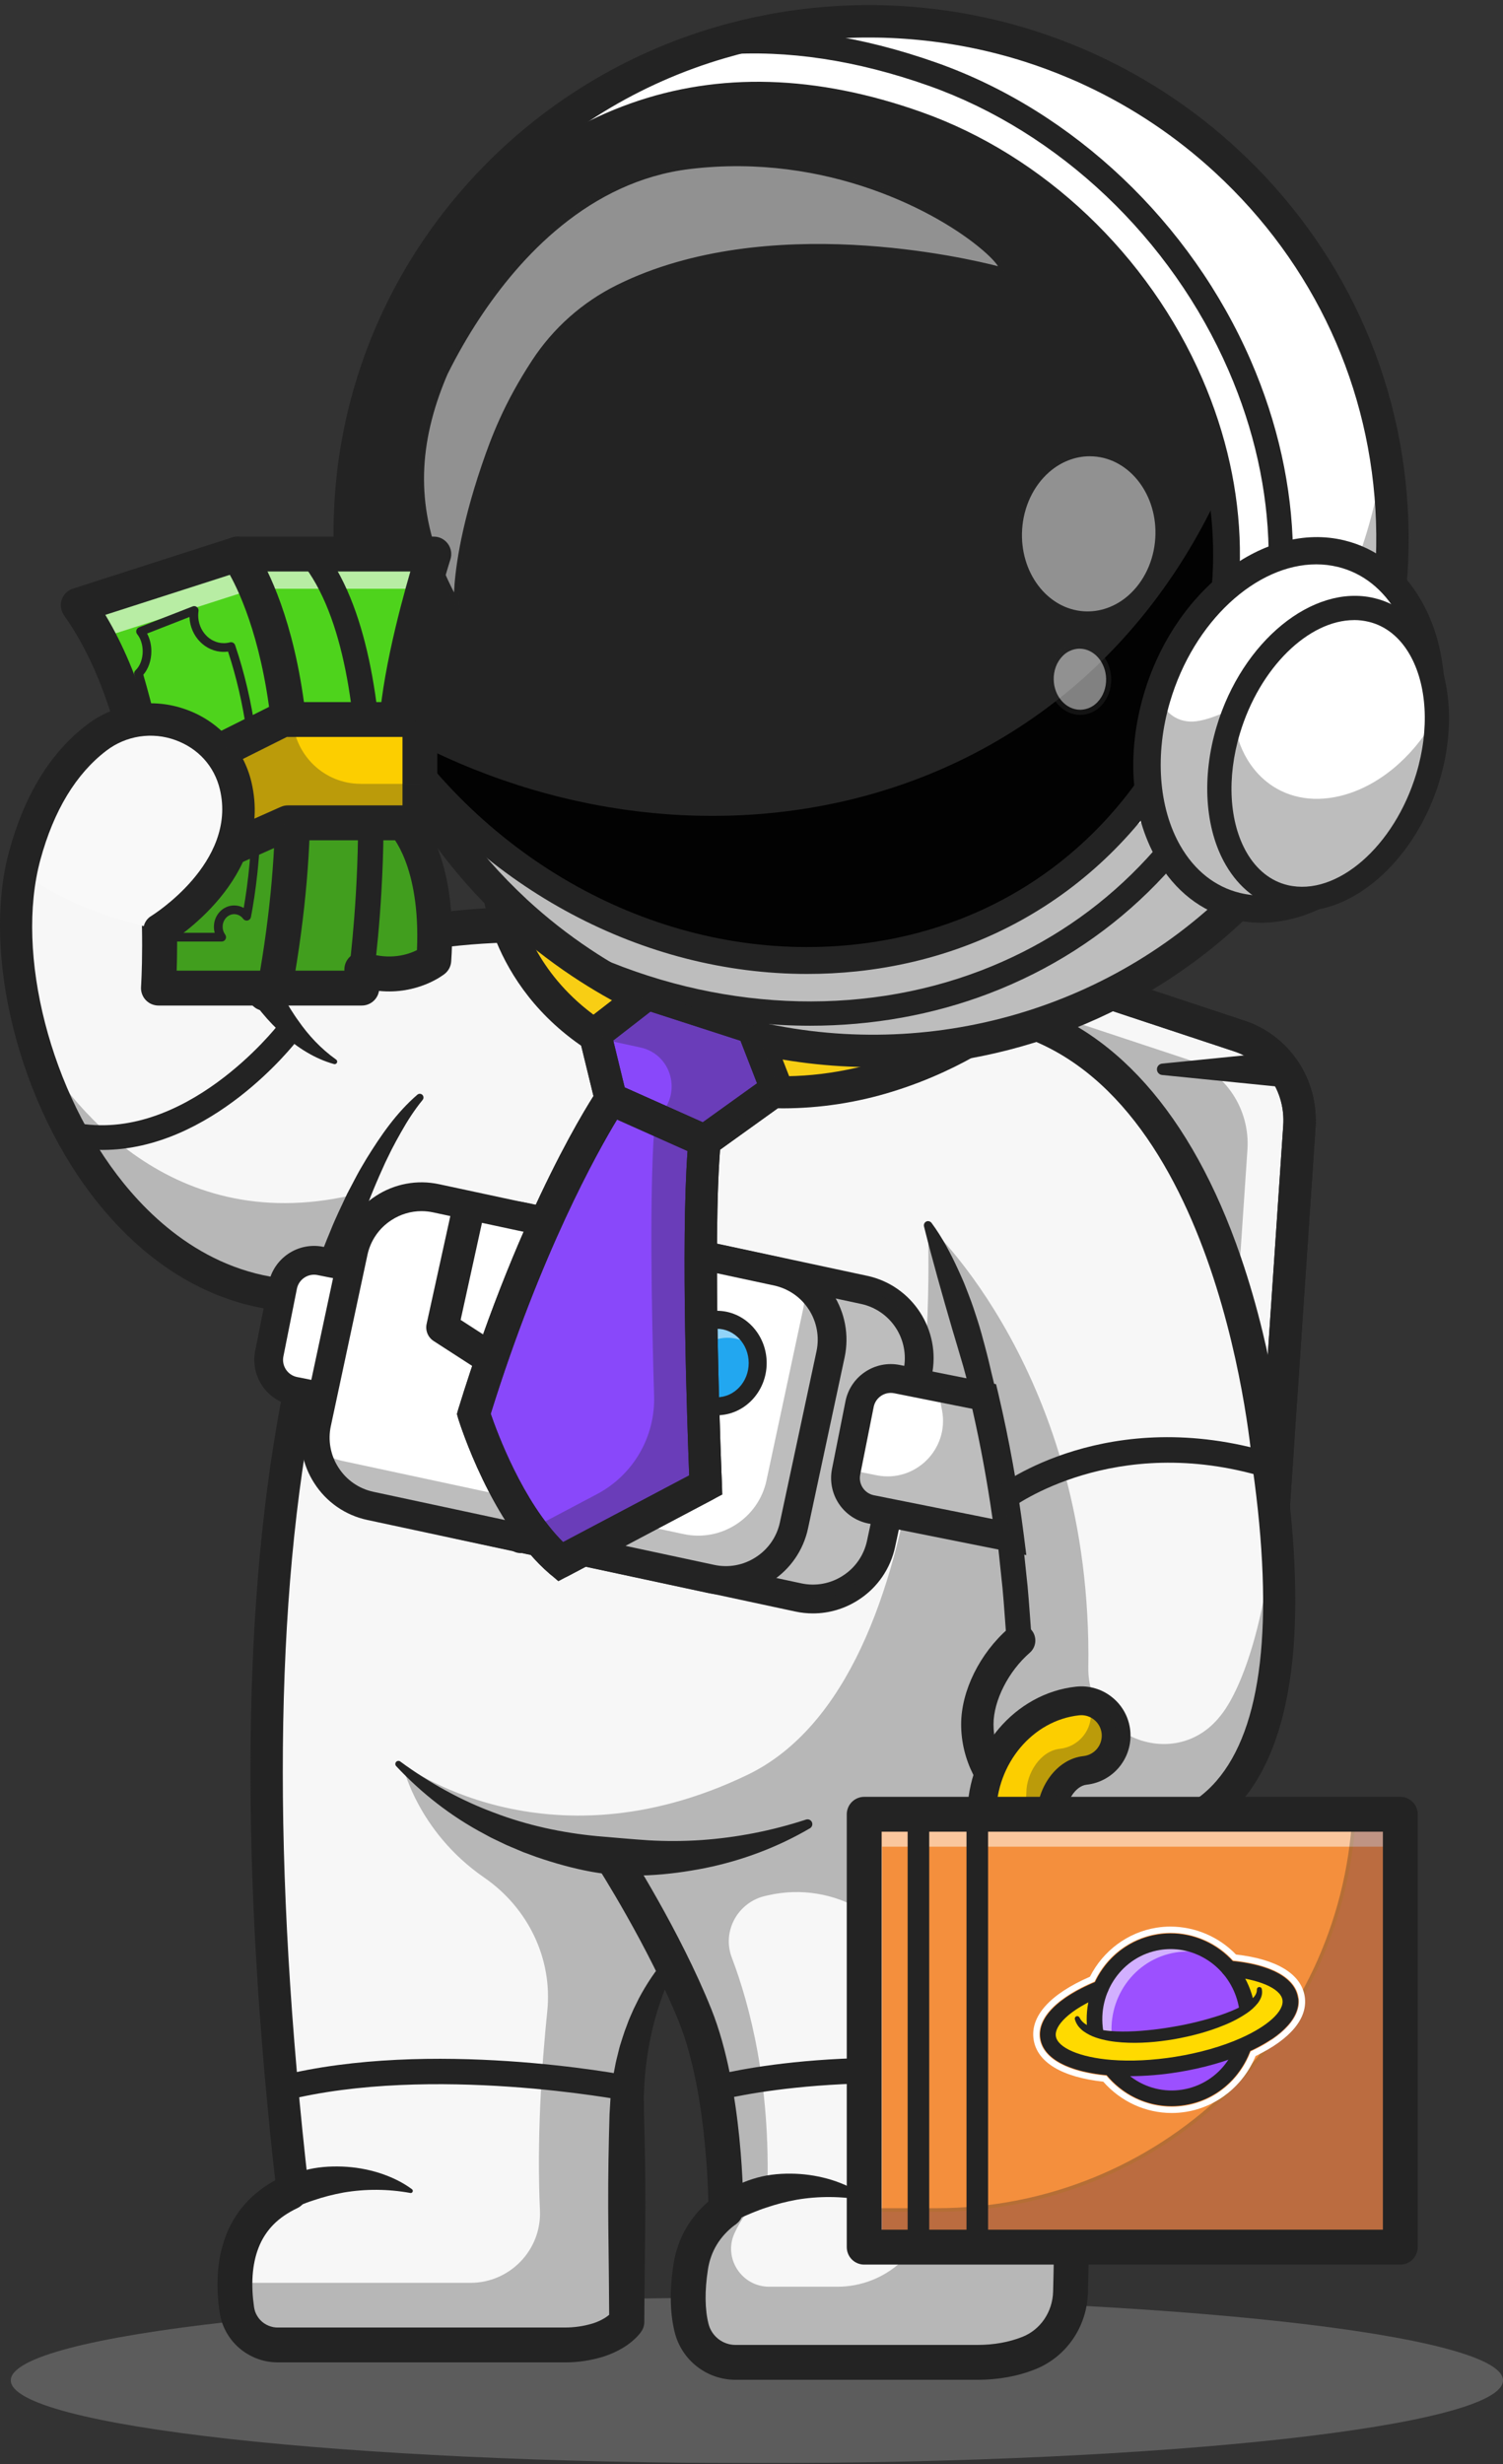
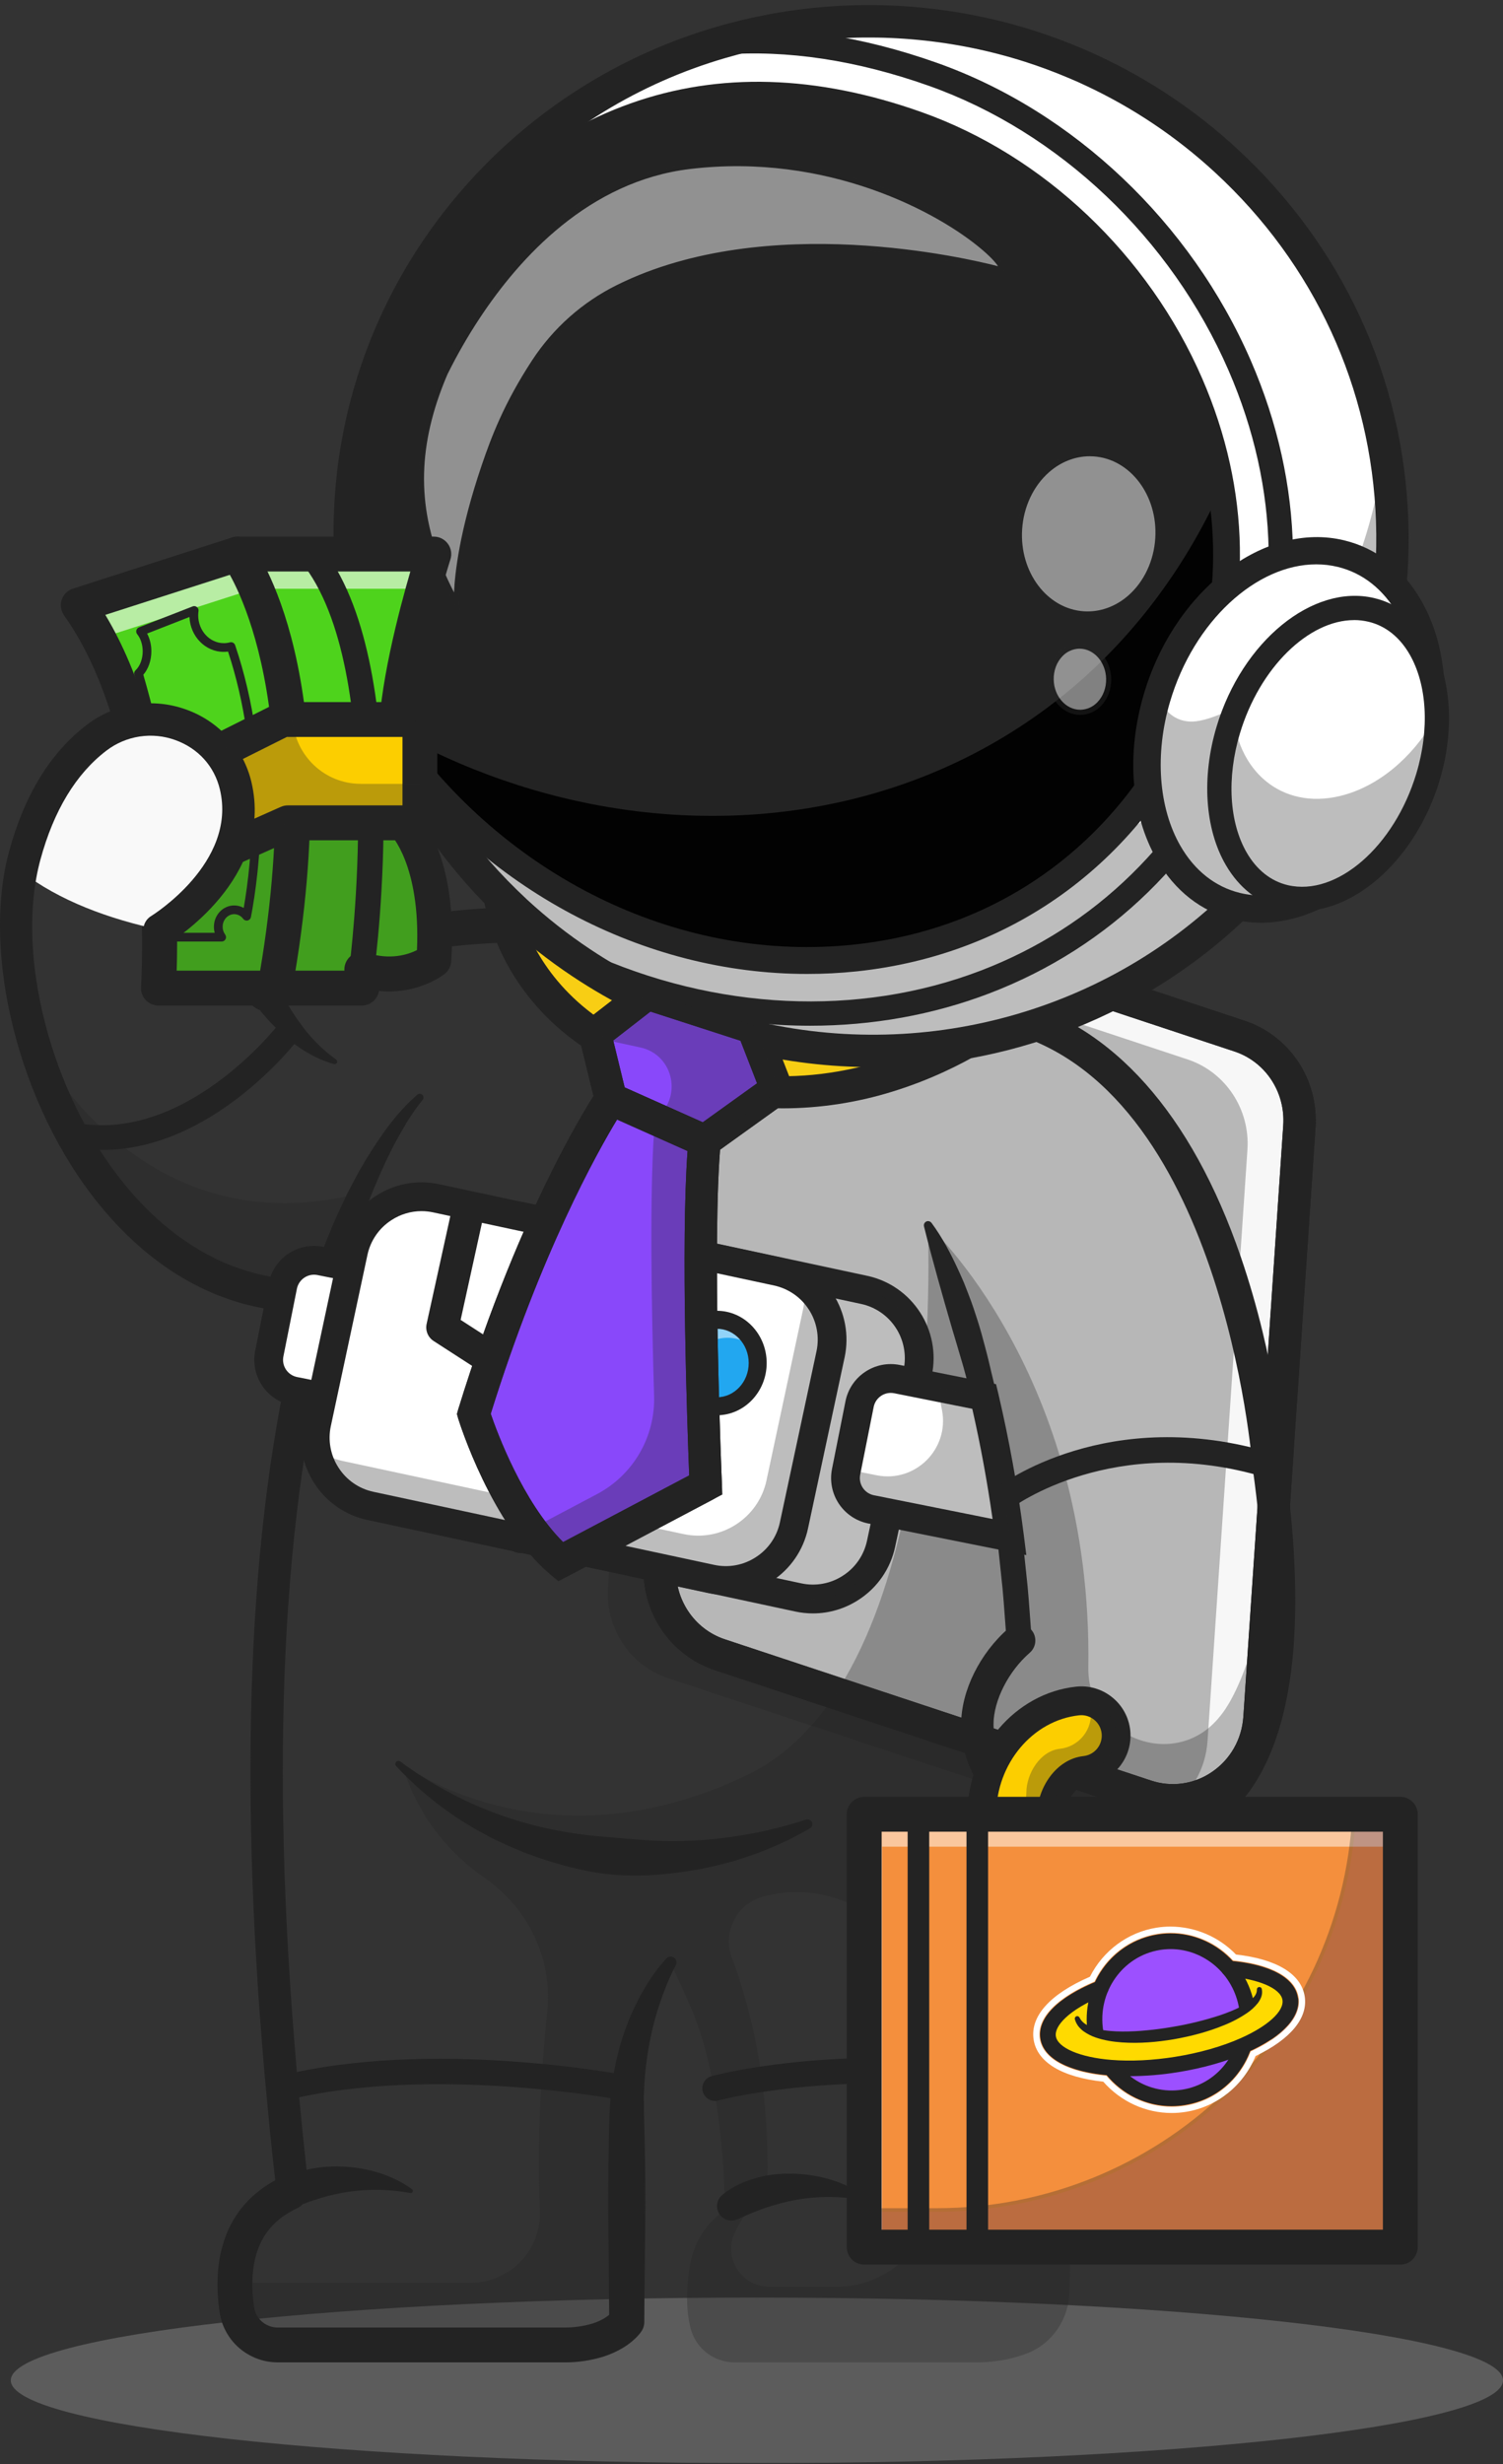
<svg xmlns="http://www.w3.org/2000/svg" width="244" height="400" viewBox="0 0 244 400" fill="none">
  <rect x="0" y="0" width="244" height="400" fill="#333333" stroke="none" />
  <g clip-path="url(#clip0_618_1194)">
    <g opacity="0.2">
      <path d="M122.875 399.83C189.77 399.83 244 393.811 244 386.387C244 378.964 189.77 372.945 122.875 372.945C55.98 372.945 1.75 378.964 1.75 386.387C1.75 393.811 55.98 399.83 122.875 399.83Z" fill="white" />
    </g>
    <path d="M186.042 291.522L116.85 268.599C110.699 266.56 106.693 260.516 107.139 253.937L113.616 157.949C114.247 148.615 123.315 142.37 132.041 145.261L201.234 168.184C207.385 170.223 211.391 176.267 210.945 182.847L204.468 278.838C203.837 288.168 194.77 294.412 186.042 291.522Z" fill="#F7F7F7" />
    <path d="M190.423 294.864C188.653 294.862 186.896 294.577 185.216 294.019L116.025 271.096C108.725 268.677 103.993 261.548 104.518 253.759L110.995 157.772C111.355 152.445 114.072 147.701 118.451 144.753C120.54 143.335 122.927 142.418 125.428 142.074C127.928 141.729 130.474 141.966 132.868 142.766L202.059 165.691C209.359 168.109 214.091 175.237 213.566 183.028L207.089 279.015C206.729 284.34 204.011 289.086 199.632 292.034C196.913 293.875 193.706 294.86 190.423 294.864V294.864ZM186.867 289.025C188.5 289.571 190.237 289.732 191.942 289.496C193.648 289.26 195.276 288.633 196.7 287.665C199.722 285.632 201.597 282.349 201.847 278.656L208.324 182.669C208.687 177.276 205.433 172.345 200.41 170.681L131.221 147.758C129.587 147.213 127.85 147.053 126.145 147.289C124.44 147.525 122.812 148.151 121.387 149.119C118.367 151.151 116.491 154.436 116.242 158.127L109.765 254.113C109.401 259.507 112.655 264.437 117.679 266.101L186.867 289.025Z" fill="#232323" />
    <g opacity="0.3">
      <path d="M177.608 295.309L108.416 272.386C102.264 270.348 98.259 264.303 98.706 257.723L105.182 161.737C105.812 152.402 114.88 146.157 123.608 149.048L192.799 171.971C198.952 174.009 202.956 180.054 202.51 186.633L196.033 282.62C195.404 291.956 186.336 298.2 177.608 295.309Z" fill="#232323" />
    </g>
    <path d="M190.423 294.864C188.653 294.862 186.896 294.577 185.216 294.019L116.025 271.096C108.725 268.677 103.993 261.548 104.518 253.759L110.995 157.772C111.355 152.445 114.072 147.701 118.451 144.753C120.54 143.335 122.927 142.418 125.428 142.074C127.928 141.729 130.474 141.966 132.868 142.766L202.059 165.691C209.359 168.109 214.091 175.237 213.566 183.028L207.089 279.015C206.729 284.34 204.011 289.086 199.632 292.034C196.913 293.875 193.706 294.86 190.423 294.864V294.864ZM186.867 289.025C188.5 289.571 190.237 289.732 191.942 289.496C193.648 289.26 195.276 288.633 196.7 287.665C199.722 285.632 201.597 282.349 201.847 278.656L208.324 182.669C208.687 177.276 205.433 172.345 200.41 170.681L131.221 147.758C129.587 147.213 127.85 147.053 126.145 147.289C124.44 147.525 122.812 148.151 121.387 149.119C118.367 151.151 116.491 154.436 116.242 158.127L109.765 254.113C109.401 259.507 112.655 264.437 117.679 266.101L186.867 289.025Z" fill="#232323" />
-     <path d="M180.782 298.278C177.202 298.296 173.657 297.573 170.369 296.156C174.399 324.043 173.961 359.041 173.621 372.05C173.504 376.386 170.904 380.338 166.882 381.948C164.695 382.823 161.924 383.467 158.491 383.467H119.264C117.623 383.473 116.027 382.928 114.73 381.92C113.434 380.913 112.511 379.5 112.109 377.907C111.526 375.569 111.292 372.345 111.959 367.979C112.578 363.952 114.721 360.876 117.679 358.73C117.679 358.73 117.748 339.834 112.714 327.24C111.537 324.308 110.171 321.331 108.768 318.491C108.526 318.8 101.584 328.01 101.584 343.045V376.856C101.584 376.856 99.132 380.634 91.396 380.634H44.931C43.334 380.64 41.788 380.073 40.573 379.037C39.358 378 38.553 376.562 38.306 374.982C37.384 368.953 37.785 359.729 47.36 355.67C38.855 281.296 44.629 236.408 52.212 210.379L52.032 210.326C16.376 212.403 -3.116 164.548 3.864 138.86C6.542 128.992 11.032 123.166 15.546 119.737C23.681 113.549 35.731 117.591 38.094 127.542C39.467 133.337 37.574 138.354 34.887 142.244C34.94 142.477 37.467 152.572 42.894 161.268C43.444 160.733 71.336 134.175 163.415 164.797C201.2 174.181 205.788 237.836 205.788 237.836C213.579 293.239 193.097 298.278 180.782 298.278Z" fill="#F7F7F7" />
    <g opacity="0.3">
      <path d="M206.837 246.784C205.757 261.677 202.013 273.581 198.235 278.383C198.053 278.617 197.87 278.837 197.684 279.049C190.369 287.465 176.508 281.823 176.679 270.664C177.412 223.17 150.609 198.799 150.609 198.799C150.609 198.799 154.243 272.3 121.297 288.122C88.351 303.944 65.314 286.309 65.314 286.309C65.314 286.309 67.569 297.162 78.624 304.79C85.702 309.673 89.727 317.902 88.845 326.461C87.911 335.525 87.133 347.299 87.655 358.774C87.948 365.203 82.793 370.558 76.366 370.558H37.965C37.958 372.039 38.068 373.518 38.296 374.981C38.544 376.561 39.348 377.999 40.563 379.035C41.779 380.072 43.325 380.639 44.921 380.633H91.386C99.122 380.633 101.575 376.855 101.575 376.855V343.044C101.575 328.009 108.517 318.799 108.758 318.49C110.159 321.33 111.527 324.307 112.705 327.239C117.738 339.833 117.671 358.729 117.671 358.729C114.712 360.875 112.569 363.951 111.95 367.978C111.279 372.344 111.512 375.575 112.102 377.906C112.504 379.499 113.426 380.912 114.722 381.919C116.019 382.927 117.614 383.471 119.255 383.466H158.489C161.923 383.466 164.692 382.823 166.88 381.947C170.903 380.337 173.506 376.385 173.619 372.049C173.958 359.038 174.396 324.042 170.367 296.155C173.655 297.572 177.2 298.295 180.781 298.277C192.397 298.279 211.278 293.788 206.837 246.784ZM135.937 371.188H124.871C120.417 371.188 117.391 366.58 119.235 362.52C121.244 358.097 124.57 355.666 124.57 355.666C125.111 338.406 121.769 325.581 118.802 317.761C117.168 313.446 119.807 308.736 124.309 307.738L124.678 307.655C135.515 305.17 146.475 311.683 149.056 322.511C152.056 335.096 151.962 347.844 151.191 357.136C150.873 360.967 149.128 364.539 146.302 367.142C143.477 369.745 139.777 371.189 135.937 371.188V371.188Z" fill="#232323" />
    </g>
    <g opacity="0.3">
      <path d="M58.439 193.69L52.206 210.379L52.025 210.326C27.966 211.729 11.267 190.403 5.102 168.48C11.002 178.851 27.77 201.486 58.439 193.69Z" fill="#232323" />
    </g>
    <path d="M163.576 167.631C163.273 167.631 162.972 167.582 162.684 167.486C115.709 151.86 86.155 151.589 69.637 154.112C51.906 156.82 45.088 163.229 45.021 163.298C44.483 163.817 43.762 164.103 43.015 164.093C42.268 164.084 41.555 163.78 41.03 163.248C40.509 162.716 40.219 162.001 40.223 161.257C40.226 160.512 40.523 159.8 41.049 159.273C42.222 158.104 70.882 130.987 164.468 162.118C165.179 162.355 165.768 162.865 166.104 163.537C166.44 164.208 166.496 164.985 166.26 165.698C166.072 166.261 165.711 166.751 165.229 167.097C164.748 167.444 164.169 167.631 163.576 167.631V167.631Z" fill="#232323" />
    <path d="M116.058 341.029C115.61 341.029 115.174 340.881 114.818 340.608C114.462 340.336 114.205 339.953 114.088 339.52C114.017 339.261 113.998 338.99 114.032 338.724C114.066 338.457 114.152 338.2 114.285 337.967C114.418 337.734 114.596 337.529 114.809 337.365C115.021 337.201 115.263 337.08 115.522 337.009C116.518 336.738 140.293 330.443 174.169 336.974C174.432 337.025 174.683 337.127 174.907 337.275C175.131 337.423 175.324 337.613 175.474 337.836C175.625 338.058 175.73 338.308 175.784 338.571C175.838 338.834 175.839 339.106 175.788 339.369C175.738 339.633 175.636 339.884 175.488 340.109C175.341 340.333 175.15 340.526 174.928 340.677C174.706 340.828 174.456 340.933 174.193 340.987C173.931 341.041 173.66 341.043 173.396 340.992C140.442 334.638 116.83 340.892 116.595 340.957C116.42 341.005 116.24 341.029 116.058 341.029V341.029Z" fill="#232323" />
    <path d="M117.256 356.283C118.927 354.902 120.928 354.031 122.947 353.478C124.965 352.925 127.07 352.777 129.115 352.852C131.147 352.93 133.159 353.276 135.1 353.881C137.015 354.497 138.846 355.352 140.428 356.53C140.464 356.557 140.495 356.59 140.518 356.629C140.541 356.668 140.556 356.71 140.562 356.755C140.569 356.799 140.567 356.845 140.556 356.888C140.545 356.932 140.525 356.973 140.498 357.009C140.46 357.06 140.409 357.1 140.35 357.124C140.291 357.147 140.226 357.154 140.163 357.142V357.142C136.593 356.486 132.935 356.459 129.356 357.063C127.672 357.366 126.013 357.796 124.394 358.349C122.797 358.866 121.307 359.528 119.81 360.204L119.722 360.243C119.154 360.5 118.508 360.52 117.925 360.299C117.343 360.078 116.871 359.635 116.615 359.066C116.403 358.596 116.351 358.069 116.466 357.566C116.582 357.064 116.86 356.613 117.256 356.283V356.283Z" fill="#232323" />
-     <path d="M158.657 386.297H119.43C117.158 386.304 114.949 385.549 113.155 384.152C111.361 382.756 110.086 380.798 109.534 378.591C108.755 375.471 108.687 371.755 109.334 367.547C110.005 363.176 112.253 359.421 115.834 356.69C116.13 356.464 116.467 356.299 116.826 356.204C117.185 356.109 117.559 356.086 117.927 356.136C118.295 356.186 118.649 356.308 118.97 356.495C119.291 356.682 119.572 356.93 119.797 357.226C120.251 357.823 120.45 358.577 120.349 359.321C120.249 360.065 119.857 360.738 119.261 361.193C116.834 363.045 115.373 365.471 114.923 368.408C114.391 371.868 114.424 374.836 115.021 377.217C115.269 378.199 115.838 379.068 116.637 379.688C117.436 380.307 118.419 380.641 119.43 380.635H158.657C161.349 380.635 163.819 380.192 165.998 379.32C168.929 378.151 170.877 375.263 170.964 371.976C171.327 358.039 171.717 322.629 167.5 294.927C167.444 294.56 167.46 294.185 167.549 293.824C167.638 293.463 167.797 293.123 168.017 292.823C168.237 292.524 168.513 292.271 168.831 292.078C169.149 291.886 169.501 291.758 169.868 291.702C170.235 291.646 170.61 291.663 170.971 291.752C171.331 291.841 171.671 292 171.97 292.22C172.269 292.44 172.522 292.717 172.714 293.035C172.906 293.354 173.034 293.707 173.089 294.074C177.375 322.225 176.984 358.035 176.616 372.124C176.472 377.673 173.128 382.562 168.094 384.577C165.249 385.719 162.072 386.297 158.657 386.297Z" fill="#232323" />
    <path d="M151.218 198.493C153.011 200.919 154.371 203.531 155.599 206.207C155.908 206.875 156.201 207.549 156.493 208.224C156.76 208.906 157.037 209.587 157.292 210.275C157.83 211.642 158.283 213.035 158.729 214.43C159.175 215.826 159.554 217.242 159.927 218.658C160.108 219.367 160.303 220.073 160.473 220.784L160.976 222.92C161.684 225.759 162.3 228.615 162.935 231.468C163.484 234.338 164.097 237.196 164.539 240.083C164.773 241.525 165.033 242.962 165.24 244.407L165.831 248.748L166.124 250.917L166.357 253.095L166.816 257.449C167.086 260.355 167.264 263.267 167.492 266.177C167.513 266.444 167.481 266.714 167.398 266.969C167.315 267.225 167.183 267.461 167.008 267.666C166.834 267.87 166.621 268.038 166.382 268.159C166.143 268.281 165.882 268.355 165.615 268.375C165.074 268.418 164.54 268.243 164.128 267.891C163.716 267.538 163.461 267.037 163.419 266.496V266.417C163.193 263.555 163.018 260.69 162.754 257.831L162.302 253.549L162.076 251.409L161.788 249.276L161.204 245.012C161.001 243.592 160.737 242.181 160.514 240.764C160.082 237.928 159.478 235.124 158.941 232.308C158.311 229.512 157.738 226.698 156.964 223.944C156.602 222.558 156.215 221.18 155.796 219.813C155.377 218.447 155.001 217.065 154.574 215.702C152.978 210.214 151.412 204.722 150.01 199.104L150.003 199.074C149.959 198.896 149.986 198.707 150.081 198.55C150.175 198.393 150.327 198.279 150.505 198.234C150.636 198.204 150.773 198.213 150.9 198.259C151.026 198.304 151.137 198.386 151.218 198.493V198.493Z" fill="#232323" />
    <path d="M180.955 300.908C167.214 300.908 156.035 291.481 156.035 279.894C156.035 274.485 159.057 268.367 163.732 264.307C164.259 263.85 164.945 263.621 165.64 263.671C166.334 263.72 166.981 264.044 167.438 264.571C167.664 264.832 167.836 265.134 167.945 265.462C168.054 265.79 168.098 266.135 168.073 266.48C168.049 266.824 167.957 267.161 167.802 267.469C167.648 267.778 167.435 268.053 167.174 268.28C163.709 271.289 161.289 276.065 161.289 279.894C161.289 288.581 170.111 295.648 180.955 295.648C185.604 295.648 192.373 294.97 197.465 289.102C204.916 280.518 206.896 263.387 203.35 238.203C203.342 238.145 203.336 238.086 203.332 238.026C203.286 237.408 198.428 176.164 162.948 167.353C162.271 167.185 161.689 166.755 161.33 166.157C160.97 165.56 160.862 164.844 161.03 164.166C161.198 163.49 161.627 162.907 162.224 162.547C162.821 162.187 163.536 162.079 164.212 162.247C180.567 166.308 193.433 180.739 201.417 203.976C207.164 220.702 208.452 236.084 208.564 237.55C212.315 264.27 209.915 282.773 201.431 292.548C196.545 298.175 189.849 300.908 180.955 300.908Z" fill="#232323" />
    <path d="M80.84 143.463C80.84 143.463 81.749 159.461 98.497 169.272C133.319 189.67 163.576 164.8 163.576 164.8L80.84 143.463Z" fill="#F8CE14" />
    <path d="M127.127 179.911C118.155 179.911 107.874 177.807 97.169 171.541C79.409 161.138 78.256 144.322 78.215 143.612C78.192 143.199 78.266 142.786 78.432 142.407C78.598 142.028 78.851 141.693 79.17 141.431C79.49 141.168 79.866 140.984 80.27 140.894C80.674 140.805 81.093 140.812 81.493 140.915L164.23 162.252C164.699 162.373 165.127 162.622 165.464 162.971C165.801 163.32 166.035 163.756 166.14 164.231C166.244 164.705 166.216 165.199 166.058 165.658C165.899 166.117 165.617 166.523 165.242 166.831C164.916 167.099 157.136 173.422 144.865 177.198C139.12 178.98 133.142 179.895 127.127 179.911V179.911ZM84.138 147.028C85.436 151.968 89.172 160.763 99.822 167.001C113.542 175.038 128.115 176.795 143.135 172.228C148.097 170.705 152.854 168.578 157.298 165.895L84.138 147.028Z" fill="#232323" />
    <path d="M57.758 99.31C59.941 113.457 65.746 126.797 74.607 138.03C76.477 140.403 78.47 142.675 80.58 144.837C81.614 145.902 82.694 146.941 83.801 147.976C87.1 151.022 90.636 153.801 94.374 156.287C97.52 158.387 100.803 160.273 104.201 161.933C108.238 163.906 112.424 165.556 116.72 166.868C118.277 167.335 119.841 167.764 121.413 168.153C150.207 175.167 181.815 167.047 203.413 144.191C235.235 110.528 233.27 57.645 199.038 26.073C192.611 20.136 185.309 15.226 177.388 11.517C176.486 11.087 175.57 10.68 174.646 10.293C172.183 9.241 169.685 8.311 167.154 7.504C161.334 5.65 155.333 4.425 149.253 3.849C143.216 3.27 137.135 3.333 131.111 4.036C129.199 4.257 127.295 4.543 125.398 4.894C122.548 5.422 119.726 6.096 116.945 6.914C102.623 11.082 89.671 19.002 79.426 29.857C61.119 49.221 53.998 74.941 57.758 99.31Z" fill="white" />
    <path d="M141.717 170.808C134.859 170.808 128.026 169.988 121.362 168.365C119.79 167.978 118.21 167.547 116.656 167.08C112.349 165.764 108.153 164.11 104.106 162.133C100.699 160.468 97.407 158.577 94.252 156.472C90.505 153.978 86.961 151.193 83.652 148.14C82.435 147.006 81.38 145.977 80.424 144.991C78.308 142.825 76.31 140.547 74.436 138.168C65.562 126.898 59.743 113.527 57.541 99.347C53.608 73.851 61.524 48.47 79.269 29.706C89.55 18.836 102.532 10.897 116.886 6.704C119.675 5.884 122.503 5.208 125.361 4.678C127.229 4.327 129.156 4.041 131.088 3.818C137.128 3.115 143.224 3.053 149.277 3.634C155.372 4.213 161.388 5.441 167.223 7.299C169.752 8.105 172.279 9.046 174.736 10.095C175.723 10.508 176.623 10.913 177.485 11.323C185.426 15.038 192.746 19.957 199.189 25.907C215.856 41.278 225.457 62.113 226.226 84.573C226.988 106.855 218.944 128.08 203.577 144.339C187.424 161.429 164.904 170.808 141.717 170.808ZM57.975 99.273C60.167 113.379 65.958 126.681 74.786 137.891C76.65 140.258 78.637 142.523 80.74 144.679C81.692 145.66 82.742 146.685 83.953 147.812C87.245 150.848 90.77 153.62 94.498 156.1C97.638 158.194 100.914 160.076 104.304 161.732C108.33 163.7 112.505 165.345 116.789 166.654C118.332 167.122 119.908 167.552 121.472 167.94C151.158 175.168 182.499 166.01 203.259 144.04C218.553 127.867 226.549 106.753 225.791 84.591C225.027 62.249 215.474 41.523 198.895 26.232C192.484 20.312 185.199 15.418 177.297 11.723C176.44 11.312 175.546 10.913 174.564 10.501C172.12 9.457 169.606 8.522 167.092 7.719C161.287 5.872 155.302 4.649 149.238 4.074C143.216 3.496 137.151 3.557 131.142 4.256C129.221 4.479 127.304 4.767 125.444 5.113C122.601 5.64 119.788 6.312 117.013 7.127C102.733 11.298 89.816 19.194 79.586 30.008C61.94 48.672 54.063 73.92 57.975 99.275V99.273Z" fill="#232323" />
    <g opacity="0.3">
      <path d="M203.413 144.184C181.815 167.044 150.204 175.159 121.412 168.146C119.84 167.762 118.277 167.333 116.721 166.86C112.425 165.55 108.239 163.9 104.203 161.928C100.805 160.267 97.522 158.381 94.376 156.282C90.636 153.797 87.099 151.018 83.799 147.971C82.697 146.937 81.616 145.897 80.579 144.833C78.471 142.669 76.478 140.396 74.609 138.023C65.745 126.79 59.94 113.449 57.757 99.302C56.584 91.707 56.47 83.985 57.42 76.359C59.815 89.809 65.495 102.457 73.952 113.179C75.819 115.554 77.812 117.827 79.923 119.988C80.955 121.052 82.036 122.092 83.143 123.127C86.444 126.171 89.979 128.95 93.715 131.439C96.863 133.535 100.145 135.421 103.542 137.083C107.578 139.055 111.764 140.704 116.061 142.016C117.617 142.483 119.183 142.912 120.757 143.302C149.548 150.315 181.155 142.198 202.757 119.34C215.366 106.007 222.66 89.658 224.757 72.818C229.207 97.751 222.198 124.313 203.413 144.184Z" fill="#232323" />
    </g>
    <path d="M141.714 173.218C134.666 173.218 127.642 172.375 120.793 170.707C119.175 170.31 117.551 169.866 115.961 169.385C111.529 168.032 107.211 166.33 103.048 164.295C99.544 162.583 96.159 160.638 92.915 158.474C89.064 155.911 85.421 153.048 82.021 149.91C80.766 148.742 79.686 147.69 78.697 146.669C76.524 144.442 74.471 142.101 72.545 139.656C63.415 128.059 57.427 114.3 55.162 99.708V99.708C51.114 73.475 59.263 47.357 77.518 28.047C88.093 16.866 101.445 8.701 116.209 4.386C119.074 3.545 121.981 2.851 124.917 2.306C126.841 1.948 128.823 1.651 130.809 1.421C137.017 0.698 143.283 0.634 149.504 1.23C155.769 1.825 161.953 3.088 167.95 4.998C170.551 5.828 173.15 6.795 175.676 7.873C176.686 8.297 177.621 8.715 178.519 9.144C186.677 12.961 194.198 18.016 200.818 24.129C217.963 39.942 227.84 61.377 228.63 84.487C229.415 107.418 221.136 129.255 205.322 145.991C188.712 163.572 165.555 173.218 141.714 173.218ZM60.356 98.908C62.483 112.603 68.103 125.517 76.672 136.402C78.484 138.701 80.416 140.902 82.461 142.997C83.395 143.954 84.413 144.951 85.593 146.051C88.788 148.998 92.211 151.687 95.829 154.095C98.88 156.131 102.063 157.959 105.357 159.569C109.269 161.481 113.326 163.08 117.489 164.352C118.984 164.803 120.518 165.224 122.043 165.598C150.887 172.619 181.338 163.728 201.506 142.381C216.348 126.68 224.117 106.185 223.381 84.671C222.639 62.98 213.362 42.854 197.26 28.003C191.032 22.252 183.956 17.496 176.28 13.905C175.438 13.502 174.581 13.12 173.635 12.724C171.244 11.704 168.802 10.794 166.359 10.013C160.717 8.218 154.901 7.031 149.008 6.472C143.154 5.91 137.258 5.969 131.417 6.648C129.549 6.866 127.681 7.145 125.88 7.48C123.119 7.992 120.386 8.646 117.691 9.437C103.819 13.488 91.272 21.16 81.336 31.664C64.206 49.782 56.558 74.295 60.356 98.909V98.908Z" fill="#232323" />
    <path d="M63.748 119.916C98.685 168.829 170.514 168.728 194.096 114.455C210.138 77.531 185.838 33.348 148.864 20.244C121.954 10.705 91.51 12.996 65.29 50.122C65.29 50.122 56.262 68.338 56.871 82.851C57.481 97.364 60.556 111.379 60.556 111.379L63.748 119.916Z" fill="#232323" />
    <path d="M194.094 114.455C170.511 168.727 98.685 168.825 63.747 119.918L63.102 118.186C111.148 145.673 173.357 133.761 198.235 79.33C200.155 90.976 199.043 103.059 194.094 114.455Z" fill="#020202" />
    <path d="M131.535 166.503C118.766 166.503 105.734 163.677 93.551 158.087L93.283 157.937C89.459 155.392 85.841 152.549 82.464 149.435C81.219 148.274 80.143 147.224 79.166 146.218C77.009 144.008 74.971 141.685 73.059 139.26C63.998 127.751 58.056 114.097 55.808 99.617V99.617C51.792 73.585 59.878 47.666 77.99 28.506C88.485 17.406 101.739 9.3 116.394 5.019L116.588 4.963L116.79 4.946C127.896 4.061 139.777 5.83 152.103 10.199C174.285 18.06 193.331 36.135 203.065 58.55C211.821 78.729 212.191 100.107 204.092 118.747C195.272 139.041 180.239 153.736 160.62 161.246C151.441 164.756 141.568 166.503 131.535 166.503ZM95.336 154.556C116.107 164.05 139.379 165.147 159.21 157.556C177.817 150.434 192.086 136.468 200.474 117.17C208.131 99.547 207.766 79.288 199.445 60.129C190.141 38.7 171.949 21.428 150.785 13.927C139.06 9.771 127.794 8.069 117.302 8.871C103.398 12.972 90.825 20.682 80.859 31.219C63.587 49.486 55.875 74.198 59.706 99.014C61.851 112.821 67.516 125.84 76.156 136.813C77.983 139.131 79.931 141.35 81.993 143.461C82.927 144.424 83.959 145.429 85.145 146.537C88.329 149.471 91.737 152.152 95.336 154.556V154.556Z" fill="#232323" />
    <path d="M131.015 158.093C104.469 158.093 78.582 144.429 61.974 121.181L61.807 120.947L58.422 111.837C58.294 111.253 55.301 97.46 54.686 82.934C54.06 68.037 62.952 49.913 63.325 49.154L63.498 48.864C86.432 16.39 115.393 6.07 149.579 18.187C169.418 25.218 186.46 41.385 195.165 61.435C203.008 79.497 203.337 98.636 196.08 115.329C185.573 139.524 164.792 154.953 139.085 157.676C136.404 157.956 133.71 158.095 131.015 158.093V158.093ZM65.687 118.876C83.082 143.057 111.013 156.257 138.64 153.329C162.745 150.779 182.23 136.291 192.096 113.587C198.867 98.016 198.537 80.113 191.181 63.174C182.949 44.215 166.857 28.932 148.137 22.301C116.068 10.934 88.83 20.67 67.172 51.238C66.338 52.969 58.498 69.651 59.05 82.754C59.611 96.111 62.328 109.23 62.653 110.759L65.687 118.876Z" fill="#232323" />
    <path d="M230.672 123.697C225.995 139.499 212.614 149.979 200.785 147.1C188.956 144.221 183.156 129.076 187.826 113.273C187.854 113.173 187.888 113.069 187.921 112.97C192.675 97.335 205.969 87.009 217.718 89.868C226.859 92.089 232.401 101.638 232.295 113.149C232.245 116.723 231.699 120.273 230.672 123.697V123.697Z" fill="white" />
    <path d="M204.757 147.99C203.385 147.991 202.017 147.829 200.683 147.505C195.946 146.352 192.027 143.279 189.347 138.621C185.438 131.819 184.719 122.3 187.425 113.159C187.452 113.06 187.488 112.948 187.523 112.843C192.32 97.063 205.914 86.576 217.813 89.465C226.832 91.658 232.817 101.177 232.708 113.152C232.66 116.765 232.11 120.354 231.073 123.815V123.815C226.869 138.016 215.64 147.99 204.757 147.99ZM213.747 89.814C203.32 89.814 192.471 99.421 188.315 113.092C188.28 113.195 188.249 113.292 188.224 113.383C185.578 122.318 186.269 131.594 190.067 138.202C192.635 142.662 196.371 145.598 200.878 146.696C212.478 149.519 225.664 139.147 230.273 123.579C231.288 120.192 231.827 116.68 231.875 113.144C231.981 101.565 226.252 92.373 217.616 90.274C216.349 89.967 215.051 89.812 213.748 89.814H213.747Z" fill="#232323" />
    <g opacity="0.3">
      <path d="M230.672 123.697C225.995 139.499 212.614 149.979 200.785 147.1C188.956 144.221 183.156 129.076 187.826 113.273C187.854 113.174 187.888 113.07 187.921 112.97C188.738 114.908 190.294 116.998 193.197 117.128C198.281 117.351 209.911 109.287 209.911 109.287C209.911 109.287 219.628 110.899 232.295 113.144C232.245 116.72 231.699 120.272 230.672 123.697Z" fill="#232323" />
    </g>
    <path d="M204.724 149.785C203.22 149.786 201.721 149.608 200.26 149.253C195.034 147.982 190.723 144.613 187.791 139.514C183.579 132.185 182.818 122.391 185.703 112.642C190.701 95.75 205.299 84.566 218.241 87.717C223.467 88.988 227.778 92.356 230.71 97.456C234.922 104.785 235.683 114.578 232.798 124.328C228.368 139.297 216.399 149.785 204.724 149.785ZM213.682 91.607C203.955 91.607 193.817 100.825 189.948 113.901C187.442 122.366 188.07 131.114 191.629 137.303C193.94 141.325 197.286 143.966 201.305 144.945C211.993 147.547 224.214 137.732 228.553 123.069C231.059 114.604 230.43 105.856 226.874 99.668C224.561 95.644 221.215 93.005 217.195 92.025C216.045 91.746 214.866 91.605 213.682 91.607V91.607Z" fill="#232323" />
    <path d="M231.971 129.576C236.873 117.426 233.412 104.569 224.239 100.859C215.066 97.148 203.655 103.989 198.752 116.138C193.849 128.288 197.311 141.145 206.484 144.855C215.657 148.566 227.068 141.725 231.971 129.576Z" fill="white" />
    <path d="M211.66 146.098C207.963 146.098 204.616 144.752 201.905 142.159C194.468 135.041 194.433 120.599 201.815 109.963C205.934 104.033 211.632 100.298 217.453 99.712C221.779 99.275 225.701 100.611 228.794 103.569C236.231 110.687 236.266 125.13 228.884 135.766C224.765 141.696 219.065 145.431 213.24 146.017C212.715 146.07 212.188 146.097 211.66 146.098V146.098ZM219.034 100.087C218.521 100.087 218.009 100.114 217.499 100.166C211.811 100.738 206.231 104.404 202.19 110.218C194.924 120.678 194.939 134.855 202.22 141.824C205.213 144.689 209.01 145.983 213.194 145.565C218.881 144.992 224.461 141.326 228.503 135.512C235.768 125.052 235.754 110.874 228.473 103.906C225.854 101.389 222.613 100.087 219.033 100.087H219.034Z" fill="#232323" />
    <g opacity="0.3">
      <path d="M196.25 127.739C196.421 123.25 197.84 118.796 200.112 114.889C200.594 125.162 208.07 131.487 217.548 129.207C223.673 127.739 229.223 123.012 232.735 116.963C232.77 117.611 232.769 118.282 232.744 118.962C232.302 130.395 223.775 141.628 213.696 144.051C203.617 146.474 195.809 139.166 196.25 127.739Z" fill="#232323" />
    </g>
    <path d="M211.278 147.879C210.23 147.881 209.185 147.761 208.165 147.521C204.334 146.621 201.16 144.149 198.977 140.37C195.591 134.515 195.048 126.121 197.512 117.918C201.663 104.09 213.121 94.739 223.059 97.077C226.889 97.977 230.064 100.449 232.247 104.227C235.633 110.083 236.176 118.477 233.713 126.68C229.988 139.078 220.386 147.879 211.278 147.879ZM219.831 100.656C212.466 100.656 204.509 108.333 201.288 119.06C199.133 126.24 199.545 133.47 202.392 138.399C204.014 141.204 206.323 143.038 209.066 143.682C217.005 145.543 226.37 137.414 229.936 125.545C232.091 118.365 231.679 111.135 228.833 106.205C227.21 103.399 224.902 101.568 222.157 100.923C221.395 100.743 220.614 100.651 219.831 100.65V100.656Z" fill="#232323" />
    <g opacity="0.5">
      <path d="M162.497 43.777C162.497 43.777 126.765 33.59 100.418 46.607L100.334 46.648C94.812 49.385 90.12 53.549 86.742 58.709C82.293 65.509 80.237 70.842 78.612 75.607C73.676 90.101 74.114 97.815 74.114 97.815C68.359 87.347 66.609 77.07 70.598 64.957C70.995 63.763 71.448 62.549 71.955 61.315C72.072 61.031 72.188 60.752 72.317 60.471C72.311 60.471 72.317 60.462 72.327 60.456C73.853 57.38 75.563 54.401 77.45 51.534C84.136 41.364 95.497 29 111.961 27.02C142.744 23.322 164.224 42.665 162.497 43.777Z" fill="white" />
      <path d="M74.629 99.619L73.748 98.016C67.487 86.627 66.392 76.392 70.203 64.827C70.597 63.643 71.056 62.409 71.569 61.158C71.676 60.894 71.788 60.632 71.906 60.37L71.925 60.197L72.014 60.151C73.531 57.103 75.23 54.149 77.102 51.306C83.787 41.145 95.251 28.612 111.91 26.609C127.347 24.75 139.964 28.712 147.828 32.364C156.79 36.53 162.348 41.556 162.939 43.21C163.142 43.778 162.853 44.038 162.72 44.123L162.563 44.225L162.382 44.173C162.032 44.072 126.497 34.179 100.6 46.979L100.333 46.647L100.518 47.021C95.062 49.728 90.427 53.844 87.092 58.943C82.557 65.871 80.541 71.249 79.007 75.746C74.162 89.973 74.525 97.721 74.53 97.798L74.629 99.619ZM72.672 60.695C72.555 60.953 72.446 61.21 72.34 61.471C71.833 62.706 71.38 63.926 70.992 65.088C67.423 75.924 68.252 85.574 73.709 96.172C73.835 93.176 74.565 86.198 78.218 75.471C79.768 70.925 81.807 65.49 86.39 58.48C89.808 53.257 94.557 49.041 100.146 46.269L100.229 46.228C124.564 34.205 157.223 41.971 162.014 43.212C161.736 42.761 161.045 41.911 159.536 40.613C152.379 34.456 134.318 24.755 112.005 27.434C95.661 29.399 84.381 41.749 77.799 51.763C75.921 54.616 74.219 57.581 72.7 60.64L72.672 60.695Z" fill="#232323" />
    </g>
    <g opacity="0.5">
      <path d="M187.973 87.273C188.369 80.097 183.665 74.001 177.466 73.657C171.266 73.314 165.918 78.852 165.521 86.028C165.125 93.204 169.829 99.3 176.028 99.644C182.228 99.988 187.576 94.449 187.973 87.273Z" fill="white" />
      <path d="M176.56 100.079C176.336 100.079 176.113 100.071 175.889 100.057C169.475 99.631 164.639 93.278 165.107 85.885C165.354 82.002 167.048 78.411 169.754 76.031C172.003 74.054 174.788 73.073 177.591 73.254C184.004 73.679 188.841 80.033 188.373 87.425C188.125 91.309 186.431 94.9 183.725 97.28C181.656 99.099 179.135 100.079 176.56 100.079ZM176.921 74.061C174.546 74.061 172.217 74.97 170.302 76.654C167.759 78.89 166.168 82.273 165.935 85.937C165.495 92.871 169.985 98.833 175.944 99.228C178.532 99.4 181.097 98.486 183.182 96.657C185.725 94.422 187.316 91.039 187.55 87.374C187.989 80.441 183.5 74.479 177.541 74.084C177.337 74.068 177.125 74.061 176.921 74.061V74.061Z" fill="#232323" />
    </g>
    <g opacity="0.5">
      <path d="M175.533 115.645C178.111 115.546 180.109 113.061 179.996 110.094C179.882 107.128 177.701 104.803 175.123 104.901C172.545 105 170.547 107.485 170.66 110.452C170.774 113.419 172.955 115.744 175.533 115.645Z" fill="white" />
      <path d="M175.363 116.048C172.594 116.048 170.299 113.508 170.226 110.346C170.19 108.681 170.784 107.084 171.861 105.966C172.288 105.507 172.802 105.138 173.374 104.881C173.945 104.624 174.562 104.483 175.188 104.467C177.996 104.44 180.325 106.977 180.401 110.168C180.438 111.833 179.843 113.43 178.766 114.55C178.339 115.008 177.824 115.376 177.253 115.633C176.682 115.89 176.065 116.031 175.439 116.047L175.363 116.048ZM175.265 105.295H175.202C174.686 105.31 174.177 105.428 173.707 105.642C173.236 105.855 172.813 106.16 172.461 106.538C171.538 107.499 171.028 108.876 171.06 110.324C171.12 113.035 173.044 115.211 175.363 115.211H175.427C175.944 115.196 176.452 115.079 176.923 114.865C177.394 114.652 177.818 114.347 178.17 113.968C179.091 113.008 179.601 111.63 179.571 110.183C179.509 107.482 177.585 105.298 175.265 105.298V105.295Z" fill="#232323" />
    </g>
    <path d="M47.514 358.295C46.869 358.294 46.248 358.056 45.767 357.626C45.287 357.196 44.98 356.605 44.907 355.964C38.859 303.058 39.269 258.958 46.128 224.887C46.266 224.204 46.67 223.603 47.25 223.217C47.83 222.831 48.539 222.692 49.222 222.829C49.904 222.967 50.505 223.371 50.89 223.952C51.276 224.532 51.415 225.243 51.278 225.926C44.529 259.458 44.141 303.007 50.127 355.365C50.206 356.059 50.007 356.755 49.573 357.301C49.14 357.847 48.507 358.199 47.815 358.278C47.715 358.289 47.614 358.294 47.514 358.295Z" fill="#232323" />
    <path d="M68.568 178.596C67.284 180.164 66.11 181.986 65.087 183.818C64.562 184.733 64.061 185.664 63.576 186.602C63.122 187.56 62.625 188.488 62.208 189.463C60.451 193.314 58.92 197.264 57.621 201.292C56.915 203.285 56.366 205.338 55.746 207.361C55.424 208.369 55.186 209.407 54.91 210.429L54.081 213.499L52.625 219.694C52.177 221.771 51.758 223.854 51.281 225.924L51.261 226.009C51.183 226.346 51.04 226.664 50.839 226.945C50.639 227.227 50.385 227.466 50.092 227.648C49.8 227.831 49.474 227.955 49.133 228.011C48.793 228.068 48.445 228.057 48.108 227.979C47.44 227.824 46.858 227.414 46.487 226.836C46.117 226.258 45.986 225.558 46.124 224.885C46.565 222.749 47.065 220.624 47.536 218.495C48.087 216.381 48.679 214.277 49.258 212.172C50.532 207.988 51.933 203.838 53.645 199.799C54.447 197.761 55.423 195.788 56.347 193.803L57.88 190.888C58.392 189.918 58.968 188.977 59.525 188.033C61.844 184.292 64.326 180.656 67.756 177.695C67.816 177.643 67.885 177.604 67.96 177.579C68.035 177.554 68.114 177.545 68.193 177.55C68.271 177.556 68.348 177.578 68.419 177.613C68.489 177.649 68.552 177.698 68.603 177.758C68.696 177.865 68.748 178.002 68.75 178.144C68.752 178.286 68.703 178.424 68.613 178.533L68.568 178.596Z" fill="#232323" />
    <path d="M16.627 186.661C14.824 186.661 13.025 186.483 11.256 186.129C10.738 186.026 10.281 185.72 9.988 185.279C9.694 184.839 9.587 184.299 9.691 183.78C9.794 183.26 10.1 182.803 10.54 182.509C10.98 182.215 11.518 182.108 12.037 182.211C29.945 185.786 44.971 166.593 45.119 166.399C45.279 166.191 45.478 166.016 45.706 165.885C45.933 165.754 46.184 165.669 46.445 165.636C46.705 165.602 46.969 165.62 47.223 165.689C47.476 165.758 47.713 165.876 47.921 166.036C48.129 166.197 48.303 166.396 48.434 166.624C48.565 166.852 48.65 167.103 48.684 167.364C48.717 167.625 48.699 167.889 48.63 168.143C48.562 168.396 48.443 168.634 48.283 168.842C47.665 169.633 34.329 186.661 16.627 186.661Z" fill="#232323" />
    <path d="M37.785 141.558C38.277 142.844 38.79 144.29 39.28 145.664L40.028 147.748L40.793 149.824C41.83 152.584 42.855 155.352 44.095 158.016C44.72 159.344 45.36 160.665 46.079 161.936C46.43 162.579 46.818 163.195 47.188 163.831C47.585 164.441 47.973 165.066 48.406 165.651C50.076 168.06 52.079 170.218 54.557 171.986L54.567 171.993C54.611 172.024 54.648 172.064 54.676 172.11C54.705 172.155 54.724 172.206 54.733 172.259C54.742 172.312 54.74 172.367 54.728 172.419C54.716 172.472 54.694 172.521 54.663 172.565C54.614 172.633 54.546 172.685 54.467 172.713C54.388 172.741 54.302 172.745 54.221 172.723C51.144 171.875 48.303 170.075 45.904 167.909C44.698 166.826 43.574 165.654 42.543 164.403C41.505 163.169 40.54 161.875 39.654 160.528C37.868 157.869 36.337 155.048 35.082 152.101C34.765 151.37 34.483 150.625 34.206 149.88C33.929 149.136 33.669 148.382 33.436 147.621C32.94 146.082 32.557 144.509 32.29 142.914C32.17 142.171 32.35 141.41 32.79 140.799C33.229 140.189 33.894 139.778 34.636 139.657C35.279 139.553 35.938 139.674 36.503 139.999C37.068 140.325 37.503 140.835 37.737 141.443L37.785 141.558Z" fill="#232323" />
    <path d="M12.699 98.247L38.545 89.936H70.428C70.428 89.936 64.172 109.392 64.281 120.536C64.391 131.68 65.332 133.379 65.332 133.379C65.332 133.379 71.557 139.235 70.426 155.857C70.426 155.857 65.709 159.635 58.729 157.368V160.391H25.716C25.716 160.391 28.547 120.538 12.699 98.247Z" fill="#4ED31C" />
    <g opacity="0.3">
      <path d="M70.428 155.858C70.428 155.858 65.712 159.635 58.731 157.369V160.392H25.716C25.716 160.392 28.547 120.533 12.699 98.248L14.684 97.606C18.303 107.004 25.438 120.604 37.64 125.613C45.427 128.81 55.479 129.905 64.725 130.071C65.012 132.799 65.337 133.38 65.337 133.38C65.337 133.38 71.563 139.236 70.428 155.858Z" fill="#232323" />
    </g>
    <g opacity="0.6">
      <path d="M41.28 95.568H68.439C69.54 91.531 70.424 88.768 70.424 88.768H38.54L12.699 97.077C14.142 99.124 15.43 101.277 16.552 103.516L41.28 95.568Z" fill="white" />
    </g>
    <path d="M35.981 152.834H27.482C27.381 152.834 27.281 152.813 27.189 152.771C27.097 152.729 27.016 152.668 26.95 152.592C26.883 152.516 26.834 152.427 26.805 152.33C26.775 152.234 26.768 152.132 26.781 152.032C28.84 136.824 24.543 118.876 21.8 109.529C21.763 109.403 21.762 109.27 21.797 109.143C21.832 109.016 21.901 108.902 21.997 108.813C22.726 108.133 23.165 106.98 23.165 105.729C23.165 104.657 22.839 103.642 22.27 102.944C22.2 102.857 22.151 102.756 22.128 102.647C22.104 102.538 22.107 102.425 22.135 102.317C22.163 102.209 22.216 102.109 22.29 102.026C22.364 101.942 22.457 101.878 22.561 101.837L31.266 98.436C31.381 98.389 31.507 98.374 31.63 98.392C31.753 98.411 31.869 98.461 31.966 98.54C32.063 98.616 32.138 98.717 32.184 98.832C32.23 98.947 32.245 99.072 32.228 99.194C32.194 99.423 32.177 99.654 32.176 99.886C32.176 102.375 34.044 104.399 36.334 104.399C36.666 104.4 36.996 104.357 37.317 104.271C37.49 104.223 37.676 104.244 37.835 104.328C37.994 104.413 38.115 104.555 38.172 104.726C44.512 123.442 42.082 141.823 40.741 148.856C40.715 148.991 40.651 149.116 40.556 149.215C40.461 149.314 40.339 149.383 40.205 149.414C40.072 149.446 39.932 149.437 39.803 149.39C39.674 149.343 39.562 149.259 39.48 149.148C39.313 148.916 39.094 148.727 38.841 148.595C38.587 148.464 38.306 148.394 38.021 148.391C36.986 148.391 36.146 149.307 36.146 150.433C36.141 150.89 36.284 151.336 36.554 151.704C36.632 151.809 36.68 151.934 36.691 152.064C36.702 152.195 36.677 152.326 36.618 152.444C36.56 152.562 36.469 152.662 36.356 152.731C36.243 152.8 36.113 152.836 35.981 152.834V152.834ZM28.285 151.418H34.859C34.77 151.098 34.725 150.766 34.726 150.433C34.726 148.527 36.201 146.975 38.015 146.975C38.558 146.975 39.093 147.114 39.566 147.381C40.881 139.81 42.68 122.975 37.023 105.769C36.79 105.8 36.556 105.815 36.322 105.815C33.333 105.815 30.886 103.298 30.757 100.151L23.883 102.84C24.346 103.733 24.582 104.726 24.571 105.732C24.571 107.193 24.09 108.576 23.268 109.527C26.002 118.919 30.101 136.353 28.285 151.423V151.418Z" fill="#232323" />
    <path d="M58.733 163.223H25.718C25.33 163.223 24.946 163.142 24.59 162.987C24.234 162.832 23.914 162.606 23.649 162.322C23.384 162.037 23.181 161.701 23.052 161.335C22.923 160.969 22.87 160.58 22.897 160.192C22.924 159.803 25.466 121.077 10.397 99.889C10.139 99.527 9.97 99.108 9.904 98.668C9.838 98.228 9.877 97.778 10.018 97.355C10.158 96.933 10.395 96.549 10.711 96.236C11.027 95.923 11.412 95.689 11.835 95.553L37.681 87.242C37.96 87.152 38.252 87.106 38.546 87.106H70.43C70.875 87.106 71.315 87.212 71.712 87.415C72.109 87.619 72.452 87.913 72.714 88.274C72.977 88.635 73.151 89.053 73.221 89.493C73.292 89.934 73.257 90.385 73.121 90.81C73.06 90.999 67.007 109.961 67.11 120.513C67.185 128.16 67.657 131.068 67.856 131.968C69.557 134.021 74.267 141.136 73.25 156.06C73.224 156.451 73.118 156.832 72.937 157.179C72.756 157.527 72.505 157.832 72.199 158.077C71.995 158.242 67.852 161.494 61.528 160.851C61.419 161.514 61.078 162.117 60.566 162.551C60.053 162.986 59.404 163.224 58.733 163.223V163.223ZM28.683 157.561H55.905V157.369C55.905 156.922 56.011 156.482 56.214 156.084C56.417 155.686 56.711 155.342 57.072 155.079C57.433 154.817 57.851 154.643 58.291 154.574C58.732 154.504 59.183 154.539 59.607 154.677C63.37 155.897 66.262 154.941 67.692 154.225C68.287 140.454 63.453 135.491 63.403 135.443C63.19 135.243 63.009 135.011 62.867 134.756C61.798 132.832 61.511 125.977 61.458 120.565C61.373 111.983 64.786 99.069 66.619 92.767H38.992L17.099 99.808C28.87 119.379 28.995 148.169 28.683 157.561V157.561Z" fill="#232323" />
    <path d="M44.612 163.224C44.442 163.224 44.273 163.209 44.106 163.179C43.741 163.113 43.392 162.975 43.08 162.774C42.767 162.573 42.497 162.312 42.286 162.007C42.074 161.701 41.924 161.357 41.846 160.994C41.767 160.631 41.76 160.255 41.826 159.889C50.59 111.304 36.442 91.848 36.298 91.657C35.847 91.06 35.65 90.308 35.75 89.566C35.85 88.823 36.239 88.151 36.833 87.695C37.425 87.24 38.173 87.039 38.913 87.135C39.653 87.231 40.324 87.616 40.781 88.207C41.434 89.052 56.659 109.5 47.391 160.896C47.273 161.548 46.931 162.138 46.423 162.564C45.915 162.989 45.274 163.223 44.612 163.224V163.224Z" fill="#232323" />
    <path d="M58.735 159.416C58.643 159.416 58.551 159.41 58.459 159.398C57.923 159.326 57.437 159.042 57.108 158.611C56.78 158.18 56.636 157.635 56.708 157.098C56.772 156.615 63.021 108.65 48.907 91.227C48.566 90.805 48.406 90.266 48.462 89.726C48.519 89.186 48.786 88.691 49.207 88.349C49.628 88.007 50.167 87.847 50.706 87.904C51.245 87.96 51.74 88.228 52.081 88.65C67.303 107.442 61.031 155.603 60.757 157.644C60.691 158.134 60.45 158.584 60.078 158.91C59.706 159.236 59.229 159.415 58.735 159.416Z" fill="#232323" />
    <path d="M37.487 137.682L46.72 133.571H68.164V116.795H45.903L35.52 121.992" fill="#FCCE00" />
    <path d="M37.605 137.949L37.368 137.414L46.721 133.278H67.873V117.086H45.973L35.651 122.252L35.391 121.729L45.834 116.502H68.457V133.862H46.783L37.605 137.949Z" fill="#232323" />
    <path d="M37.489 140.512C36.942 140.512 36.407 140.353 35.947 140.055C35.489 139.756 35.126 139.331 34.903 138.831C34.752 138.491 34.669 138.124 34.659 137.752C34.65 137.381 34.713 137.01 34.846 136.663C34.98 136.316 35.18 135.998 35.436 135.728C35.692 135.458 35.998 135.242 36.338 135.09L45.573 130.979C45.934 130.818 46.326 130.735 46.721 130.735H65.338V119.625H46.571L36.785 124.523C36.114 124.858 35.338 124.913 34.627 124.676C33.916 124.439 33.328 123.928 32.992 123.257C32.826 122.924 32.727 122.562 32.7 122.191C32.674 121.821 32.721 121.448 32.838 121.096C32.956 120.743 33.142 120.417 33.385 120.136C33.628 119.855 33.924 119.625 34.257 119.459L44.639 114.262C45.031 114.065 45.464 113.963 45.903 113.963H68.166C68.915 113.963 69.635 114.261 70.165 114.792C70.695 115.323 70.993 116.043 70.993 116.794V133.57C70.993 134.32 70.695 135.04 70.165 135.571C69.635 136.102 68.915 136.4 68.166 136.401H47.322L38.636 140.267C38.275 140.428 37.884 140.511 37.489 140.512Z" fill="#232323" />
    <path d="M38.25 127.54C35.888 117.59 23.839 113.544 15.705 119.732C11.192 123.166 6.703 128.993 4.021 138.858C3.795 139.692 3.596 140.549 3.426 141.43C9.654 146.259 17.727 149.166 25.918 150.934C26.374 150.652 41.512 141.283 38.25 127.54Z" fill="#F9F9F9" />
    <path d="M49.921 213.019C37.058 213.019 25.376 206.963 16.003 195.397C3.161 179.557 -3.076 154.954 1.485 138.168C3.969 129.032 8.217 122.125 14.115 117.639C16.381 115.913 19.043 114.784 21.857 114.354C24.672 113.923 27.549 114.206 30.226 115.176C35.56 117.088 39.518 121.488 40.812 126.932C44.523 142.573 27.963 152.771 27.257 153.196C26.66 153.556 25.945 153.664 25.269 153.496C24.593 153.328 24.011 152.898 23.651 152.301C23.292 151.704 23.185 150.989 23.352 150.313C23.519 149.637 23.947 149.054 24.542 148.694V148.694C24.682 148.608 38.521 140.037 35.7 128.148C34.806 124.381 32.165 121.458 28.456 120.129C26.603 119.455 24.611 119.258 22.662 119.555C20.713 119.852 18.869 120.633 17.3 121.827C12.345 125.596 8.733 131.558 6.559 139.55C2.402 154.851 8.217 177.436 20.088 192.084C26.257 199.697 36.802 208.582 52.04 207.697C52.385 207.676 52.731 207.722 53.057 207.835C53.384 207.948 53.685 208.124 53.943 208.354C54.201 208.584 54.411 208.863 54.561 209.174C54.711 209.486 54.797 209.824 54.815 210.17C54.856 210.866 54.618 211.55 54.155 212.071C53.692 212.592 53.041 212.907 52.346 212.948C51.531 212.996 50.722 213.019 49.921 213.019Z" fill="#232323" />
    <path d="M165.051 300.166C163.55 300.166 162.111 299.569 161.05 298.506C159.989 297.444 159.393 296.002 159.393 294.5C159.393 285.132 166.216 277.054 174.928 276.111C175.667 276.031 176.415 276.098 177.128 276.307C177.841 276.516 178.507 276.864 179.086 277.331C179.665 277.798 180.146 278.374 180.503 279.027C180.859 279.68 181.084 280.397 181.164 281.137C181.244 281.877 181.177 282.626 180.968 283.34C180.759 284.054 180.412 284.72 179.945 285.3C179.479 285.88 178.904 286.362 178.251 286.719C177.599 287.076 176.883 287.3 176.143 287.38C172.941 287.731 170.709 291.412 170.709 294.502C170.708 296.004 170.112 297.445 169.051 298.507C167.99 299.569 166.552 300.166 165.051 300.166V300.166Z" fill="#FCCE00" />
    <path d="M165.052 302.504C162.933 302.502 160.901 301.657 159.403 300.157C157.904 298.656 157.061 296.622 157.059 294.5C157.059 283.954 164.798 274.856 174.678 273.787C175.721 273.671 176.777 273.763 177.784 274.058C178.791 274.352 179.73 274.845 180.546 275.506C181.367 276.162 182.049 276.976 182.554 277.899C183.059 278.822 183.375 279.836 183.485 280.882C183.712 282.992 183.092 285.106 181.763 286.759C180.435 288.413 178.505 289.47 176.398 289.7C174.541 289.903 173.047 292.489 173.047 294.493C173.046 296.616 172.204 298.653 170.705 300.155C169.206 301.657 167.173 302.502 165.052 302.504V302.504ZM175.548 278.415C175.426 278.415 175.304 278.422 175.182 278.435C167.637 279.253 161.728 286.308 161.728 294.5C161.729 295.382 162.08 296.228 162.703 296.852C163.326 297.476 164.171 297.828 165.052 297.829C165.934 297.828 166.779 297.477 167.402 296.853C168.026 296.229 168.376 295.382 168.377 294.5C168.377 290.332 171.397 285.542 175.896 285.054C176.772 284.958 177.574 284.518 178.127 283.83C178.679 283.143 178.937 282.264 178.844 281.386C178.797 280.951 178.666 280.529 178.456 280.145C178.246 279.761 177.962 279.422 177.62 279.149C177.034 278.674 176.302 278.415 175.548 278.415V278.415Z" fill="#232323" />
    <g opacity="0.3">
      <path d="M181.164 281.135C181.035 279.951 180.537 278.838 179.741 277.954C178.945 277.069 177.89 276.458 176.728 276.207C176.906 276.664 177.023 277.141 177.078 277.628C177.158 278.368 177.092 279.117 176.883 279.831C176.674 280.545 176.326 281.212 175.86 281.791C175.394 282.371 174.818 282.853 174.166 283.21C173.513 283.567 172.797 283.792 172.058 283.871C168.856 284.222 166.623 287.903 166.623 290.993C166.623 292.496 166.027 293.938 164.966 295C163.904 296.063 162.465 296.66 160.963 296.66C160.563 296.659 160.163 296.616 159.771 296.531C160.181 297.601 160.905 298.52 161.847 299.169C162.789 299.818 163.906 300.166 165.05 300.167C166.551 300.167 167.99 299.57 169.052 298.507C170.113 297.444 170.71 296.003 170.71 294.5C170.71 291.409 172.942 287.72 176.144 287.378C176.883 287.298 177.599 287.074 178.252 286.717C178.904 286.36 179.48 285.878 179.946 285.298C180.412 284.718 180.76 284.052 180.969 283.338C181.178 282.624 181.244 281.875 181.164 281.135V281.135Z" fill="#232323" />
    </g>
    <path d="M227.329 294.5H140.295V364.765H227.329V294.5Z" fill="#F48F3D" />
    <g opacity="0.5">
      <path d="M143.214 299.76H227.33V294.5H140.295V364.766H143.214V299.76Z" fill="white" />
    </g>
    <g opacity="0.3">
      <path d="M219.84 294.502C217.906 330.299 188.305 358.729 152.069 358.729H140.295V364.768H227.329V294.502H219.84Z" fill="#371A45" />
      <path d="M227.621 365.059H140.004V358.439H152.07C187.972 358.439 217.613 330.35 219.549 294.489L219.563 294.213H227.619L227.621 365.059ZM140.588 364.474H227.038V294.793H220.117C218.025 330.83 188.195 359.024 152.07 359.024H140.588V364.474Z" fill="#232323" />
    </g>
    <path d="M227.328 367.597H140.294C139.544 367.597 138.825 367.298 138.295 366.768C137.765 366.237 137.467 365.517 137.467 364.766V294.501C137.467 293.75 137.765 293.03 138.295 292.499C138.825 291.968 139.544 291.67 140.294 291.67H227.328C228.078 291.67 228.797 291.968 229.328 292.499C229.858 293.03 230.156 293.75 230.156 294.501V364.767C230.155 365.517 229.857 366.237 229.327 366.768C228.797 367.299 228.078 367.597 227.328 367.597ZM143.122 361.935H224.502V297.331H143.129L143.122 361.935Z" fill="#232323" />
    <path d="M227.329 366.519H149.099C148.634 366.519 148.189 366.335 147.861 366.006C147.532 365.677 147.348 365.231 147.348 364.766V294.501C147.348 294.036 147.532 293.59 147.861 293.262C148.189 292.933 148.634 292.748 149.099 292.748H227.329C227.793 292.748 228.239 292.933 228.567 293.262C228.895 293.59 229.08 294.036 229.08 294.501V364.767C229.08 365.232 228.895 365.678 228.567 366.006C228.238 366.335 227.793 366.519 227.329 366.519ZM150.85 363.013H225.577V296.255H150.85V363.013Z" fill="#232323" />
    <path d="M227.329 366.519H158.657C158.193 366.519 157.748 366.335 157.419 366.006C157.091 365.677 156.906 365.231 156.906 364.766V294.501C156.906 294.036 157.091 293.59 157.419 293.262C157.748 292.933 158.193 292.748 158.657 292.748H227.328C227.792 292.748 228.238 292.933 228.566 293.262C228.895 293.59 229.079 294.036 229.079 294.501V364.767C229.079 365.232 228.894 365.677 228.566 366.006C228.238 366.334 227.793 366.519 227.329 366.519V366.519ZM160.41 363.013H225.578V296.255H160.409L160.41 363.013Z" fill="#232323" />
    <path d="M162.992 245.198C162.678 245.198 162.368 245.127 162.087 244.988C161.805 244.849 161.559 244.647 161.368 244.397C161.039 243.967 160.894 243.424 160.965 242.888C161.035 242.351 161.315 241.864 161.743 241.533C162.474 240.971 179.929 227.857 206.538 235.877C207.056 236.033 207.492 236.39 207.748 236.868C208.005 237.346 208.061 237.906 207.905 238.425C207.828 238.683 207.701 238.924 207.532 239.133C207.362 239.342 207.153 239.515 206.916 239.643C206.679 239.77 206.419 239.85 206.152 239.876C205.884 239.903 205.614 239.877 205.356 239.799C180.839 232.411 164.391 244.659 164.227 244.784C163.872 245.054 163.438 245.199 162.992 245.198Z" fill="#232323" />
    <path d="M47.773 225.817L76.574 231.576C77.918 231.844 79.314 231.567 80.455 230.806C81.596 230.044 82.387 228.86 82.656 227.514L84.85 216.526C85.118 215.18 84.841 213.782 84.081 212.64C83.32 211.497 82.136 210.704 80.792 210.435L51.991 204.676C50.647 204.408 49.251 204.685 48.11 205.447C46.969 206.209 46.178 207.393 45.909 208.739L43.715 219.727C43.447 221.073 43.724 222.471 44.485 223.613C45.246 224.755 46.429 225.548 47.773 225.817Z" fill="white" />
    <path d="M77.602 234.016C77.103 234.016 76.605 233.966 76.116 233.868L47.317 228.11C45.366 227.717 43.651 226.565 42.547 224.908C41.442 223.251 41.04 221.223 41.427 219.268L43.619 208.281C44.01 206.327 45.16 204.609 46.816 203.503C48.472 202.397 50.498 201.994 52.45 202.383L81.25 208.142C83.201 208.535 84.916 209.686 86.02 211.343C87.124 213 87.527 215.028 87.14 216.982L84.948 227.97C84.757 228.938 84.376 229.86 83.827 230.68C83.279 231.501 82.573 232.204 81.751 232.75C80.524 233.575 79.08 234.015 77.602 234.016ZM48.231 223.524L77.03 229.282C77.395 229.357 77.772 229.359 78.137 229.286C78.503 229.214 78.85 229.069 79.159 228.86C79.47 228.655 79.736 228.39 79.944 228.08C80.151 227.771 80.294 227.423 80.367 227.058L82.559 216.07C82.706 215.332 82.554 214.566 82.136 213.939C81.719 213.313 81.071 212.878 80.334 212.73L51.535 206.97C50.797 206.823 50.031 206.975 49.406 207.393C48.78 207.811 48.346 208.46 48.198 209.199L46.006 220.186C45.859 220.924 46.011 221.691 46.428 222.317C46.846 222.943 47.494 223.378 48.231 223.527V223.524Z" fill="#232323" />
    <path d="M84.932 197.511L140.288 209.381C146.369 210.684 150.277 216.731 148.976 222.823L143.031 250.61C141.729 256.698 135.689 260.611 129.605 259.307L74.249 247.436C68.168 246.132 64.257 240.085 65.561 233.994L71.504 206.206C72.81 200.12 78.848 196.206 84.932 197.511Z" fill="white" />
    <path d="M131.984 261.896C131.021 261.896 130.061 261.794 129.119 261.591L73.762 249.722C72.01 249.349 70.349 248.632 68.876 247.613C67.403 246.593 66.146 245.29 65.179 243.781C64.2 242.279 63.528 240.598 63.202 238.834C62.877 237.07 62.904 235.26 63.282 233.506L69.224 205.72C69.986 202.18 72.12 199.087 75.156 197.12C78.192 195.153 81.884 194.472 85.422 195.226L140.777 207.094C148.132 208.67 152.833 215.945 151.26 223.31L145.315 251.098C144.943 252.852 144.226 254.515 143.207 255.99C142.189 257.465 140.888 258.723 139.38 259.692C137.179 261.127 134.61 261.893 131.984 261.896V261.896ZM82.563 199.595C80.51 199.598 78.521 200.305 76.925 201.597C75.329 202.889 74.223 204.689 73.79 206.697L67.848 234.484C67.6 235.636 67.583 236.827 67.797 237.987C68.012 239.146 68.455 240.252 69.099 241.239C69.735 242.231 70.56 243.088 71.529 243.759C72.497 244.43 73.589 244.902 74.74 245.147L130.097 257.017C131.249 257.265 132.438 257.282 133.596 257.067C134.754 256.852 135.858 256.409 136.844 255.764C137.836 255.128 138.691 254.301 139.362 253.332C140.032 252.362 140.504 251.269 140.749 250.116L146.694 222.33C147.188 220.001 146.741 217.572 145.45 215.573C144.159 213.574 142.129 212.168 139.806 211.664L84.449 199.795C83.829 199.662 83.197 199.596 82.563 199.597V199.595Z" fill="#232323" />
    <g opacity="0.3">
      <path d="M84.932 197.511L140.288 209.381C146.369 210.684 150.277 216.731 148.976 222.823L143.031 250.61C141.729 256.698 135.689 260.611 129.605 259.307L74.249 247.436C68.168 246.132 64.257 240.085 65.561 233.994L71.504 206.206C72.81 200.12 78.848 196.206 84.932 197.511Z" fill="#232323" />
    </g>
    <path d="M70.795 194.511L126.15 206.381C132.232 207.684 136.139 213.731 134.839 219.823L128.894 247.61C127.592 253.698 121.55 257.61 115.468 256.307L60.111 244.437C54.03 243.132 50.12 237.086 51.425 230.995L57.368 203.207C58.672 197.12 64.711 193.206 70.795 194.511Z" fill="white" />
    <path d="M116.375 228.269C120.036 228.269 123.004 225.126 123.004 221.25C123.004 217.373 120.036 214.23 116.375 214.23C112.714 214.23 109.746 217.373 109.746 221.25C109.746 225.126 112.714 228.269 116.375 228.269Z" fill="#22A7F0" />
    <g opacity="0.5">
      <path d="M111.497 224.172C111.497 220.295 114.465 217.153 118.126 217.153C118.975 217.156 119.814 217.327 120.595 217.657C121.377 217.987 122.085 218.469 122.679 219.075C121.814 216.27 119.323 214.23 116.375 214.23C112.714 214.23 109.746 217.372 109.746 221.25C109.741 222.194 109.923 223.13 110.279 224.005C110.636 224.879 111.162 225.675 111.825 226.346C111.608 225.642 111.497 224.909 111.497 224.172V224.172Z" fill="white" />
    </g>
    <path d="M116.375 229.731C111.916 229.731 108.287 225.926 108.287 221.25C108.287 216.573 111.916 212.77 116.375 212.77C120.835 212.77 124.464 216.574 124.464 221.25C124.464 225.925 120.83 229.731 116.375 229.731ZM116.375 215.692C113.526 215.692 111.206 218.185 111.206 221.25C111.206 224.315 113.526 226.809 116.375 226.809C119.225 226.809 121.545 224.315 121.545 221.25C121.545 218.185 119.225 215.692 116.375 215.692Z" fill="#232323" />
    <g opacity="0.3">
      <path d="M130.459 208.332C130.696 209.728 130.667 211.155 130.372 212.54L124.428 240.327C123.126 246.415 117.084 250.326 111.002 249.023L55.645 237.154C54.086 236.817 52.617 236.152 51.336 235.201C52.077 239.653 55.451 243.439 60.111 244.435L115.467 256.304C121.548 257.608 127.589 253.696 128.893 247.609L134.84 219.821C135.289 217.687 135.115 215.468 134.338 213.431C133.561 211.394 132.214 209.623 130.459 208.332V208.332Z" fill="#232323" />
    </g>
    <path d="M117.844 258.897C116.881 258.897 115.921 258.795 114.98 258.592L59.623 246.723C57.871 246.35 56.211 245.633 54.737 244.613C53.264 243.594 52.008 242.291 51.04 240.782C50.061 239.28 49.389 237.599 49.063 235.835C48.738 234.071 48.765 232.26 49.143 230.507L55.086 202.721C55.458 200.966 56.174 199.303 57.193 197.828C58.211 196.353 59.512 195.095 61.02 194.126C62.52 193.145 64.2 192.472 65.961 192.146C67.723 191.82 69.532 191.847 71.283 192.225L126.639 204.095C130.174 204.858 133.263 206.994 135.228 210.034C137.193 213.073 137.874 216.77 137.121 220.311L131.175 248.098C130.803 249.852 130.087 251.515 129.069 252.99C128.05 254.465 126.749 255.723 125.241 256.691C123.041 258.128 120.471 258.894 117.844 258.897V258.897ZM68.426 196.596C66.697 196.598 65.005 197.104 63.557 198.05C62.565 198.686 61.709 199.513 61.039 200.483C60.369 201.453 59.897 202.546 59.652 203.699L53.709 231.486C53.461 232.638 53.444 233.829 53.659 234.988C53.873 236.148 54.316 237.253 54.961 238.239C55.596 239.232 56.422 240.089 57.39 240.76C58.359 241.432 59.45 241.904 60.602 242.151L115.959 254.019C117.11 254.267 118.299 254.283 119.457 254.068C120.614 253.853 121.718 253.411 122.704 252.766C123.696 252.13 124.552 251.304 125.222 250.334C125.892 249.365 126.364 248.272 126.609 247.118L132.554 219.332C133.05 217.002 132.603 214.571 131.31 212.572C130.018 210.573 127.986 209.168 125.66 208.667L70.305 196.796C69.687 196.664 69.058 196.597 68.426 196.597V196.596Z" fill="#232323" />
    <path d="M84.569 252.11C84.412 252.111 84.256 252.097 84.102 252.07C83.762 252.009 83.438 251.883 83.147 251.697C82.856 251.511 82.605 251.27 82.407 250.987C82.21 250.703 82.07 250.384 81.996 250.047C81.921 249.71 81.914 249.361 81.975 249.021L85.77 227.614L70.399 217.679C69.949 217.388 69.599 216.966 69.395 216.47C69.191 215.974 69.144 215.428 69.258 214.904L73.387 196.122C73.461 195.785 73.601 195.466 73.798 195.183C73.995 194.9 74.246 194.658 74.537 194.472C74.828 194.286 75.152 194.16 75.491 194.099C75.831 194.039 76.179 194.046 76.516 194.12C76.852 194.194 77.171 194.334 77.454 194.531C77.737 194.729 77.978 194.98 78.164 195.271C78.35 195.562 78.477 195.887 78.537 196.227C78.598 196.567 78.591 196.915 78.517 197.253L74.781 214.249L90.084 224.138C90.52 224.418 90.863 224.821 91.071 225.296C91.278 225.77 91.341 226.296 91.251 226.807L87.151 249.935C87.044 250.544 86.727 251.095 86.255 251.493C85.783 251.89 85.186 252.109 84.569 252.11V252.11Z" fill="#232323" />
    <path d="M163.89 249.499L141.41 245.003C140.744 244.87 140.112 244.607 139.548 244.228C138.984 243.85 138.5 243.364 138.123 242.799C137.747 242.233 137.485 241.599 137.354 240.932C137.222 240.266 137.223 239.58 137.357 238.913L139.546 227.926C139.678 227.259 139.94 226.624 140.318 226.059C140.695 225.493 141.18 225.008 141.745 224.63C142.31 224.253 142.944 223.99 143.61 223.858C144.276 223.726 144.962 223.727 145.628 223.86L159.777 226.687C161.546 234.213 162.919 241.828 163.89 249.499V249.499Z" fill="white" />
    <path d="M166.617 252.43L140.951 247.297C139.001 246.904 137.287 245.753 136.183 244.096C135.08 242.439 134.678 240.411 135.066 238.458L137.254 227.471C137.444 226.501 137.824 225.579 138.373 224.758C138.922 223.936 139.628 223.232 140.45 222.687C141.269 222.137 142.189 221.756 143.155 221.564C144.122 221.372 145.117 221.375 146.083 221.57L161.703 224.689L162.053 226.15C163.839 233.756 165.226 241.45 166.209 249.201L166.617 252.43ZM144.608 226.102C144.05 226.102 143.504 226.268 143.04 226.579C142.729 226.785 142.463 227.051 142.256 227.361C142.049 227.672 141.906 228.02 141.834 228.386L139.646 239.373C139.499 240.111 139.65 240.876 140.065 241.502C140.481 242.128 141.128 242.564 141.864 242.713L161.136 246.57C160.269 240.482 159.165 234.486 157.842 228.686L145.169 226.156C144.984 226.119 144.796 226.101 144.608 226.102Z" fill="#232323" />
    <g opacity="0.3">
      <path d="M159.776 226.691L152.187 225.172C152.442 226.406 152.693 227.663 152.935 228.96C154.111 235.238 148.577 240.723 142.322 239.472L137.44 238.496L137.357 238.912C137.223 239.578 137.222 240.265 137.354 240.931C137.485 241.598 137.747 242.232 138.123 242.798C138.5 243.363 138.984 243.849 139.548 244.227C140.112 244.605 140.744 244.869 141.41 245.002L163.89 249.497C162.919 241.828 161.545 234.216 159.776 226.691V226.691Z" fill="#232323" />
    </g>
    <path d="M114.387 185.198L126.091 176.795L122.208 166.817L105.08 161.273L96.596 167.858L99.168 178.399L114.387 185.198Z" fill="#8948FA" />
    <path d="M114.692 188.214L96.92 180.274L93.639 166.824L104.565 158.344L124.201 164.698L129.277 177.741L114.692 188.214ZM101.413 176.526L114.079 182.184L122.901 175.85L120.216 168.938L105.595 164.206L99.555 168.894L101.413 176.526Z" fill="#232323" />
    <path d="M114.385 187.827C114.016 187.826 113.651 187.746 113.315 187.594L98.097 180.794C97.731 180.631 97.407 180.385 97.151 180.077C96.894 179.769 96.711 179.406 96.616 179.016L94.048 168.475C93.927 167.982 93.952 167.464 94.119 166.984C94.287 166.505 94.589 166.084 94.99 165.773L103.473 159.189C103.811 158.926 104.207 158.75 104.629 158.676C105.05 158.602 105.483 158.633 105.89 158.764L123.019 164.307C123.389 164.428 123.727 164.629 124.01 164.897C124.292 165.165 124.512 165.492 124.653 165.855L128.536 175.833C128.748 176.378 128.773 176.977 128.607 177.536C128.441 178.096 128.094 178.585 127.62 178.925L115.916 187.329C115.47 187.651 114.935 187.825 114.385 187.827V187.827ZM101.414 176.522L114.079 182.18L122.902 175.846L120.217 168.935L105.595 164.202L99.556 168.89L101.414 176.522Z" fill="#232323" />
    <path d="M114.387 185.199L99.168 178.398C99.168 178.398 87.22 196.027 76.906 229.524C76.906 229.524 81.937 245.771 90.993 253.512L114.576 241.046C114.576 241.046 112.877 201.127 114.387 185.199Z" fill="#8948FA" />
    <path d="M90.642 256.671L89.285 255.511C79.763 247.367 74.612 230.995 74.397 230.302L74.156 229.526L74.396 228.749C84.707 195.262 96.497 177.655 96.994 176.922L98.23 175.1L117.179 183.567L117 185.447C115.527 201.012 117.181 240.536 117.199 240.933L117.27 242.594L90.642 256.671ZM79.668 229.497C80.695 232.502 84.857 243.789 91.412 250.318L111.885 239.494C111.591 232.005 110.519 201.893 111.617 186.84L100.176 181.729C96.985 186.986 87.806 203.328 79.664 229.497H79.668Z" fill="#232323" />
    <g opacity="0.3">
      <path d="M114.746 185.404L126.548 176.931L122.493 166.512L105.078 161.273L97.413 168.614L103.951 170.027C109.411 171.207 110.885 178.31 106.346 181.569C105.367 192.162 105.795 213.596 106.185 226.61C106.282 229.866 105.466 233.084 103.828 235.898C102.19 238.712 99.797 241.01 96.919 242.53L85.844 248.385C87.318 250.397 88.953 252.267 90.747 253.799L90.942 253.965L114.962 241.268L114.951 241.034C114.935 240.632 113.284 201.237 114.746 185.404Z" fill="#232323" />
    </g>
    <path d="M90.992 256.142C90.366 256.143 89.761 255.919 89.285 255.512C79.762 247.368 74.611 230.996 74.397 230.303C74.24 229.797 74.24 229.256 74.397 228.75C84.708 195.262 96.498 177.656 96.995 176.923C97.341 176.412 97.856 176.039 98.449 175.87C99.042 175.701 99.676 175.746 100.239 175.998L115.457 182.798C115.959 183.022 116.378 183.398 116.655 183.873C116.932 184.349 117.053 184.899 117.001 185.447C115.528 201.013 117.182 240.537 117.2 240.934C117.22 241.431 117.1 241.924 116.852 242.356C116.604 242.787 116.239 243.139 115.799 243.371L92.216 255.838C91.839 256.038 91.419 256.142 90.992 256.142V256.142ZM79.668 229.498C80.695 232.503 84.857 243.79 91.411 250.319L111.885 239.495C111.591 232.006 110.519 201.894 111.617 186.841L100.176 181.73C96.985 186.987 87.806 203.329 79.664 229.498H79.668Z" fill="#232323" />
    <path d="M131.494 296.77C126.291 299.826 120.499 302.005 114.476 303.232C108.464 304.411 102.171 304.958 96.051 303.837C92.999 303.282 90.015 302.435 87.099 301.44L84.932 300.639L82.807 299.74C82.095 299.454 81.412 299.095 80.718 298.77L79.684 298.272L78.673 297.724C73.256 294.872 68.399 291.061 64.313 286.682C64.222 286.584 64.174 286.454 64.178 286.321C64.182 286.188 64.239 286.061 64.336 285.97C64.422 285.89 64.533 285.842 64.65 285.835C64.767 285.828 64.883 285.862 64.977 285.931L64.986 285.937C67.34 287.677 69.81 289.252 72.38 290.652C74.911 292.05 77.543 293.255 80.254 294.257C85.624 296.304 91.242 297.503 96.866 298.042C99.683 298.276 102.481 298.542 105.315 298.728C108.158 298.892 111.009 298.879 113.851 298.688C119.635 298.282 125.346 297.163 130.856 295.358V295.358C130.954 295.327 131.056 295.314 131.158 295.322C131.26 295.33 131.36 295.358 131.451 295.405C131.542 295.451 131.623 295.515 131.69 295.593C131.756 295.671 131.807 295.761 131.838 295.859C131.893 296.027 131.889 296.209 131.826 296.375C131.763 296.541 131.646 296.68 131.494 296.77V296.77Z" fill="#232323" />
-     <path d="M117.844 361.557H117.834C117.084 361.555 116.366 361.254 115.838 360.722C115.309 360.19 115.014 359.469 115.016 358.718C115.016 358.535 115.016 340.215 110.251 328.292C105.384 316.107 96.952 302.928 96.868 302.801C96.462 302.17 96.323 301.403 96.482 300.67C96.641 299.936 97.085 299.295 97.715 298.889C98.346 298.483 99.112 298.345 99.844 298.504C100.577 298.663 101.217 299.107 101.623 299.738C101.98 300.293 110.429 313.491 115.503 326.189C120.678 339.143 120.673 357.943 120.671 358.737C120.668 359.486 120.369 360.203 119.839 360.732C119.309 361.261 118.592 361.557 117.844 361.557V361.557Z" fill="#232323" />
    <path d="M109.672 319.059C109.12 320.118 108.622 321.204 108.181 322.314C107.714 323.421 107.33 324.568 106.943 325.704C106.209 327.974 105.647 330.295 105.26 332.649C104.856 334.977 104.619 337.33 104.55 339.691C104.508 340.275 104.519 340.867 104.528 341.455L104.55 343.227L104.648 346.967C104.765 351.95 104.796 356.932 104.742 361.915C104.684 366.896 104.617 371.878 104.599 376.861V376.915C104.598 377.451 104.437 377.974 104.138 378.418C103.997 378.628 103.969 378.652 103.888 378.76L103.701 378.986C103.575 379.138 103.468 379.249 103.342 379.379C103.102 379.613 102.864 379.846 102.62 380.044C102.149 380.439 101.648 380.797 101.121 381.115C100.124 381.707 99.062 382.184 97.957 382.536C95.884 383.177 93.725 383.493 91.555 383.471H45.063L44.815 383.462L44.318 383.438C43.989 383.411 43.658 383.361 43.331 383.31C42.022 383.06 40.778 382.542 39.676 381.79C38.573 381.035 37.642 380.054 36.946 378.912C36.596 378.34 36.307 377.733 36.081 377.102C35.986 376.782 35.878 376.462 35.807 376.136L35.708 375.645L35.662 375.403L35.637 375.213C35.33 373.159 35.241 371.079 35.369 369.006C35.499 366.839 35.965 364.706 36.752 362.683C37.581 360.583 38.827 358.674 40.416 357.072C42.008 355.468 43.893 354.244 45.843 353.319C46.52 352.997 47.298 352.959 48.004 353.211C48.71 353.464 49.287 353.987 49.608 354.665C49.928 355.341 49.968 356.116 49.718 356.821C49.469 357.526 48.951 358.104 48.278 358.428L48.197 358.466C46.771 359.153 45.482 360.002 44.432 361.058C43.377 362.121 42.55 363.389 42.003 364.784C40.868 367.623 40.749 371.039 41.232 374.396L41.253 374.555L41.276 374.657L41.314 374.854C41.341 374.986 41.392 375.11 41.422 375.24C41.515 375.49 41.633 375.731 41.772 375.959C42.052 376.423 42.429 376.822 42.877 377.128C43.328 377.432 43.835 377.643 44.368 377.749C44.502 377.765 44.637 377.789 44.772 377.801L44.977 377.809H45.078H91.555C93.136 377.83 94.711 377.608 96.225 377.15C96.906 376.938 97.558 376.643 98.168 376.273C98.44 376.104 98.699 375.914 98.943 375.705C99.051 375.615 99.154 375.518 99.251 375.415C99.287 375.373 99.343 375.32 99.368 375.29L99.404 375.244C99.395 375.259 99.44 375.192 99.363 375.305L98.903 376.862C98.884 371.879 98.817 366.898 98.761 361.916C98.705 356.934 98.736 351.951 98.853 346.968L98.951 343.228L99.068 341.265C99.106 340.607 99.146 339.951 99.239 339.298L99.48 337.34L99.851 335.402C99.962 334.756 100.13 334.116 100.288 333.483C100.445 332.849 100.588 332.208 100.8 331.586C101.013 330.964 101.184 330.334 101.408 329.716L102.095 327.88C102.346 327.277 102.617 326.682 102.878 326.087L103.742 324.334C104.353 323.186 105.022 322.07 105.747 320.991C106.477 319.897 107.293 318.864 108.188 317.9C108.36 317.718 108.598 317.611 108.848 317.604C109.099 317.596 109.342 317.689 109.525 317.861C109.675 318.003 109.775 318.19 109.809 318.394C109.843 318.598 109.809 318.808 109.713 318.991L109.672 319.059Z" fill="#232323" />
    <path d="M45.8 341.031C45.344 341.031 44.901 340.879 44.541 340.598C44.182 340.318 43.926 339.925 43.815 339.482C43.75 339.221 43.737 338.95 43.776 338.685C43.815 338.419 43.907 338.164 44.044 337.933C44.182 337.703 44.364 337.502 44.58 337.342C44.795 337.182 45.04 337.066 45.3 337C69.944 330.824 100.989 336.722 102.302 336.976C102.834 337.079 103.303 337.39 103.606 337.839C103.91 338.289 104.022 338.841 103.919 339.373C103.868 339.637 103.766 339.888 103.618 340.113C103.47 340.337 103.28 340.53 103.057 340.681C102.835 340.831 102.585 340.936 102.322 340.99C102.059 341.043 101.788 341.045 101.524 340.993C101.213 340.931 70.044 335.013 46.294 340.969C46.132 341.009 45.966 341.03 45.8 341.031Z" fill="#232323" />
-     <path d="M207.671 176.405L188.652 174.497C188.407 174.472 188.183 174.351 188.028 174.161C187.872 173.97 187.799 173.726 187.823 173.481C187.845 173.269 187.94 173.07 188.091 172.919C188.242 172.768 188.44 172.673 188.652 172.65L207.671 170.743C208.042 170.705 208.417 170.742 208.775 170.85C209.132 170.958 209.465 171.135 209.753 171.372C210.042 171.608 210.282 171.9 210.458 172.229C210.634 172.558 210.744 172.919 210.781 173.291C210.819 173.662 210.782 174.038 210.675 174.396C210.567 174.753 210.39 175.086 210.154 175.375C209.917 175.665 209.627 175.904 209.298 176.081C208.969 176.258 208.609 176.368 208.237 176.405C208.049 176.422 207.859 176.422 207.671 176.405Z" fill="#232323" />
    <g opacity="0.3">
      <path d="M68.165 117.652V116.795H67.246L68.165 117.652Z" fill="#232323" />
    </g>
    <g opacity="0.3">
      <path d="M47.504 116.891L47.495 116.795H45.902L35.52 121.991L37.486 137.682L46.72 133.571H68.164V127.235H58.557C52.727 127.235 47.948 122.711 47.504 116.891Z" fill="#232323" />
    </g>
    <path d="M178.709 322.715C173.18 324.951 169.72 327.974 170.161 330.721C170.589 333.403 174.615 335.169 180.318 335.631C183.47 335.885 187.147 335.732 191.008 335.114C195.146 334.451 198.906 333.347 201.938 331.999C206.86 329.814 209.862 327.004 209.45 324.427C209.026 321.782 205.101 320.027 199.511 319.547" fill="#FFDA00" />
    <path d="M178.704 322.715C177.752 324.957 177.455 327.423 177.846 329.827C178.179 331.935 179.027 333.928 180.315 335.627C174.615 335.168 170.589 333.407 170.158 330.718C169.721 327.971 173.18 324.95 178.704 322.715Z" fill="#FFDA00" />
    <path d="M192.112 340.438C198.898 339.351 203.499 332.833 202.388 325.881C201.277 318.928 194.875 314.173 188.089 315.26C181.302 316.347 176.701 322.865 177.813 329.817C178.924 336.77 185.326 341.525 192.112 340.438Z" fill="#9C50FF" />
    <g opacity="0.55">
-       <path d="M197.686 317.793C195.548 316.856 193.186 316.555 190.882 316.927C184.094 318.015 179.495 324.525 180.608 331.485C181.11 334.681 182.795 337.57 185.33 339.576C183.365 338.71 181.65 337.364 180.343 335.66C179.035 333.956 178.177 331.95 177.847 329.827C176.736 322.877 181.335 316.356 188.121 315.268C189.803 315 191.523 315.085 193.17 315.52C194.817 315.955 196.355 316.729 197.686 317.793V317.793Z" fill="white" />
-     </g>
+       </g>
    <path d="M190.194 341.872C187.281 341.868 184.447 340.92 182.116 339.17C179.148 336.967 177.166 333.683 176.597 330.029C175.377 322.397 180.457 315.215 187.921 314.015C195.386 312.815 202.452 318.054 203.673 325.686C204.272 329.336 203.413 333.076 201.281 336.096C200.244 337.583 198.918 338.845 197.383 339.807C195.848 340.769 194.136 341.412 192.347 341.696C191.635 341.812 190.916 341.87 190.194 341.872V341.872ZM190.052 316.384C189.473 316.384 188.894 316.43 188.322 316.522C182.237 317.498 178.098 323.378 179.099 329.628C179.563 332.628 181.189 335.325 183.624 337.134C184.802 338.02 186.146 338.659 187.576 339.013C189.007 339.367 190.493 339.429 191.948 339.195C193.403 338.963 194.796 338.44 196.044 337.656C197.292 336.873 198.369 335.846 199.212 334.636C200.961 332.156 201.665 329.086 201.171 326.091C200.267 320.437 195.464 316.384 190.052 316.384Z" fill="#232323" />
    <path d="M204.442 322.914C205.361 328.665 177.222 334.335 174.88 327.653L172.99 333.876C184.473 336.812 195.789 334.998 206.938 328.435L204.442 322.914Z" fill="#FFDA00" />
    <path d="M183.343 337.013C182.268 337.013 181.222 336.973 180.217 336.896C173.552 336.36 169.429 334.185 168.909 330.927C168.373 327.577 171.771 324.157 178.233 321.544C178.387 321.481 178.552 321.45 178.719 321.451C178.885 321.453 179.049 321.487 179.203 321.552C179.356 321.617 179.494 321.712 179.611 321.831C179.727 321.95 179.819 322.09 179.882 322.245C179.944 322.399 179.975 322.565 179.974 322.731C179.972 322.898 179.938 323.062 179.873 323.216C179.808 323.369 179.713 323.508 179.595 323.624C179.476 323.741 179.335 323.833 179.181 323.895C173.45 326.213 171.149 328.896 171.409 330.526C171.712 332.415 175.332 333.961 180.42 334.369C183.572 334.621 187.164 334.448 190.81 333.864C194.72 333.236 198.391 332.191 201.425 330.842C205.832 328.885 208.49 326.447 208.196 324.629C207.901 322.773 204.366 321.24 199.401 320.811C199.235 320.796 199.074 320.75 198.926 320.673C198.778 320.596 198.647 320.491 198.54 320.364C198.433 320.236 198.352 320.089 198.302 319.93C198.252 319.771 198.234 319.604 198.248 319.438C198.261 319.272 198.307 319.11 198.384 318.962C198.46 318.814 198.565 318.682 198.693 318.575C198.82 318.467 198.968 318.386 199.127 318.337C199.286 318.287 199.453 318.269 199.619 318.285C206.145 318.847 210.184 321.013 210.698 324.229C211.198 327.355 208.192 330.611 202.449 333.159C199.217 334.596 195.327 335.706 191.207 336.367C188.607 336.789 185.977 337.005 183.343 337.013V337.013Z" fill="#232323" />
    <path d="M175.262 327.518C175.791 328.583 177.033 329.089 178.272 329.377C179.531 329.667 180.867 329.751 182.201 329.764C183.546 329.768 184.891 329.701 186.229 329.563C187.574 329.446 188.914 329.254 190.251 329.028C192.921 328.591 195.553 327.947 198.124 327.103C199.391 326.663 200.646 326.176 201.783 325.533C202.342 325.233 202.859 324.862 203.323 324.429C203.746 324.001 204.067 323.515 204.041 322.978V322.963C204.036 322.855 204.074 322.75 204.146 322.67C204.219 322.59 204.32 322.543 204.428 322.538C204.522 322.533 204.615 322.562 204.691 322.619C204.767 322.676 204.82 322.757 204.842 322.85C204.934 323.271 204.908 323.709 204.767 324.117C204.628 324.495 204.431 324.85 204.184 325.169C203.71 325.754 203.156 326.27 202.537 326.7C201.35 327.515 200.076 328.196 198.738 328.729C196.109 329.815 193.368 330.525 190.591 331.017C187.811 331.484 184.987 331.733 182.13 331.532C180.706 331.43 179.271 331.213 177.871 330.734C177.154 330.488 176.478 330.139 175.862 329.697C175.548 329.455 175.266 329.175 175.023 328.862C174.786 328.535 174.608 328.169 174.497 327.781C174.468 327.677 174.482 327.566 174.535 327.472C174.588 327.378 174.676 327.309 174.78 327.28C174.87 327.256 174.965 327.264 175.05 327.302C175.135 327.34 175.205 327.407 175.247 327.49L175.262 327.518Z" fill="#232323" />
    <path d="M190.052 313.741C191.958 313.75 193.84 314.153 195.582 314.926C197.324 315.698 198.888 316.823 200.174 318.23C206.43 318.87 210.298 321.035 210.805 324.206C211.298 327.283 208.47 330.468 203.032 333.001C201.322 337.513 197.378 340.998 192.364 341.802C191.654 341.917 190.935 341.974 190.216 341.974C186.066 341.974 182.208 340.056 179.613 336.938C173.25 336.317 169.318 334.149 168.805 330.938C168.276 327.626 171.512 324.261 177.687 321.656C179.581 317.664 183.291 314.652 187.904 313.913C188.615 313.799 189.333 313.741 190.052 313.741M190.052 312.727C189.279 312.727 188.508 312.789 187.744 312.911C183.107 313.655 179.097 316.618 176.943 320.871C170.441 323.692 167.199 327.314 167.804 331.098C168.388 334.762 172.398 337.176 179.106 337.905C181.951 341.141 185.977 342.989 190.216 342.989C190.989 342.989 191.761 342.927 192.524 342.804C197.563 341.996 201.864 338.542 203.827 333.747C209.539 330.998 212.369 327.563 211.806 324.045C211.222 320.413 207.27 318.01 200.653 317.265C199.277 315.84 197.631 314.705 195.81 313.926C193.99 313.147 192.032 312.741 190.052 312.73V312.727Z" fill="white" />
    <path d="M43.707 355.115C45.378 353.734 47.379 352.863 49.398 352.31C51.416 351.757 53.521 351.609 55.567 351.685C57.598 351.762 59.61 352.108 61.551 352.713C63.466 353.329 65.297 354.184 66.879 355.362C66.915 355.389 66.946 355.422 66.969 355.461C66.992 355.5 67.007 355.542 67.013 355.587C67.02 355.631 67.018 355.677 67.007 355.72C66.996 355.764 66.976 355.805 66.949 355.841C66.912 355.892 66.86 355.932 66.801 355.956C66.742 355.979 66.677 355.986 66.614 355.974V355.974C63.044 355.318 59.387 355.291 55.807 355.895C54.123 356.198 52.465 356.628 50.845 357.181C49.248 357.698 47.759 358.36 46.261 359.036L46.173 359.075C45.605 359.332 44.959 359.352 44.376 359.131C43.794 358.91 43.323 358.467 43.066 357.898C42.854 357.428 42.802 356.901 42.918 356.398C43.033 355.896 43.311 355.445 43.707 355.115V355.115Z" fill="#232323" />
  </g>
  <defs>
    <clipPath id="clip0_618_1194">
      <rect width="244" height="399" fill="white" transform="translate(0 0.83)" />
    </clipPath>
  </defs>
</svg>